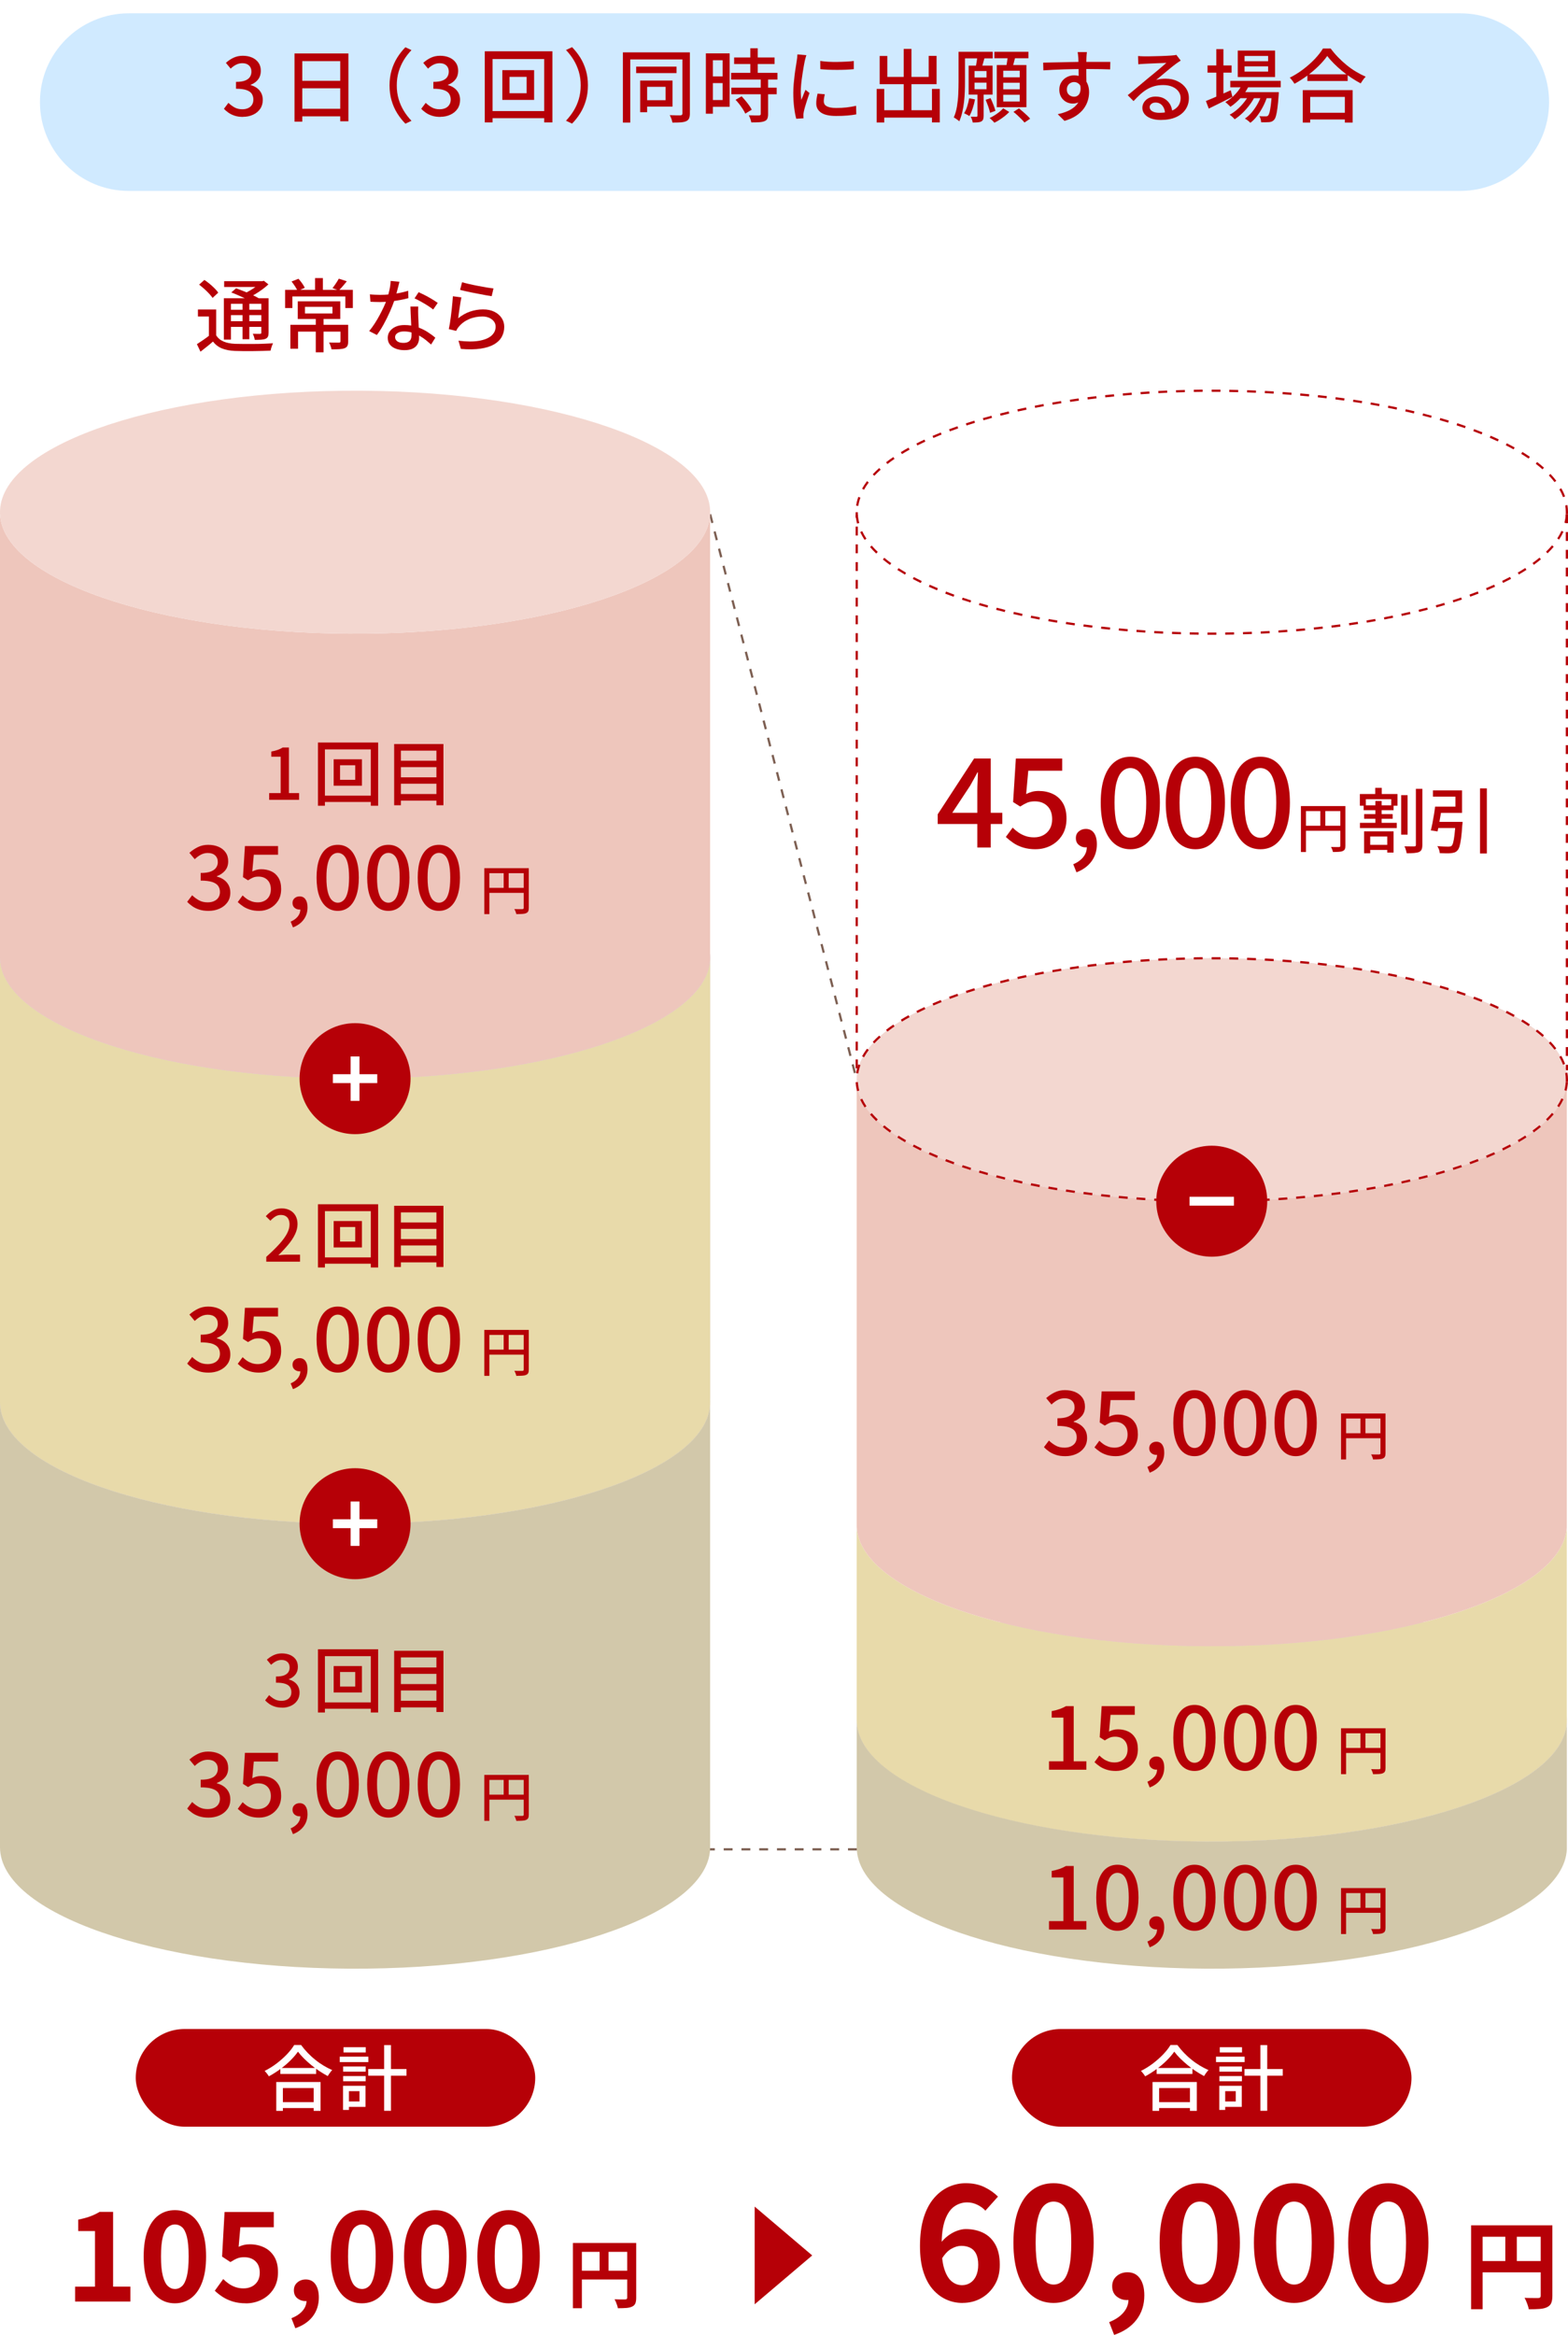
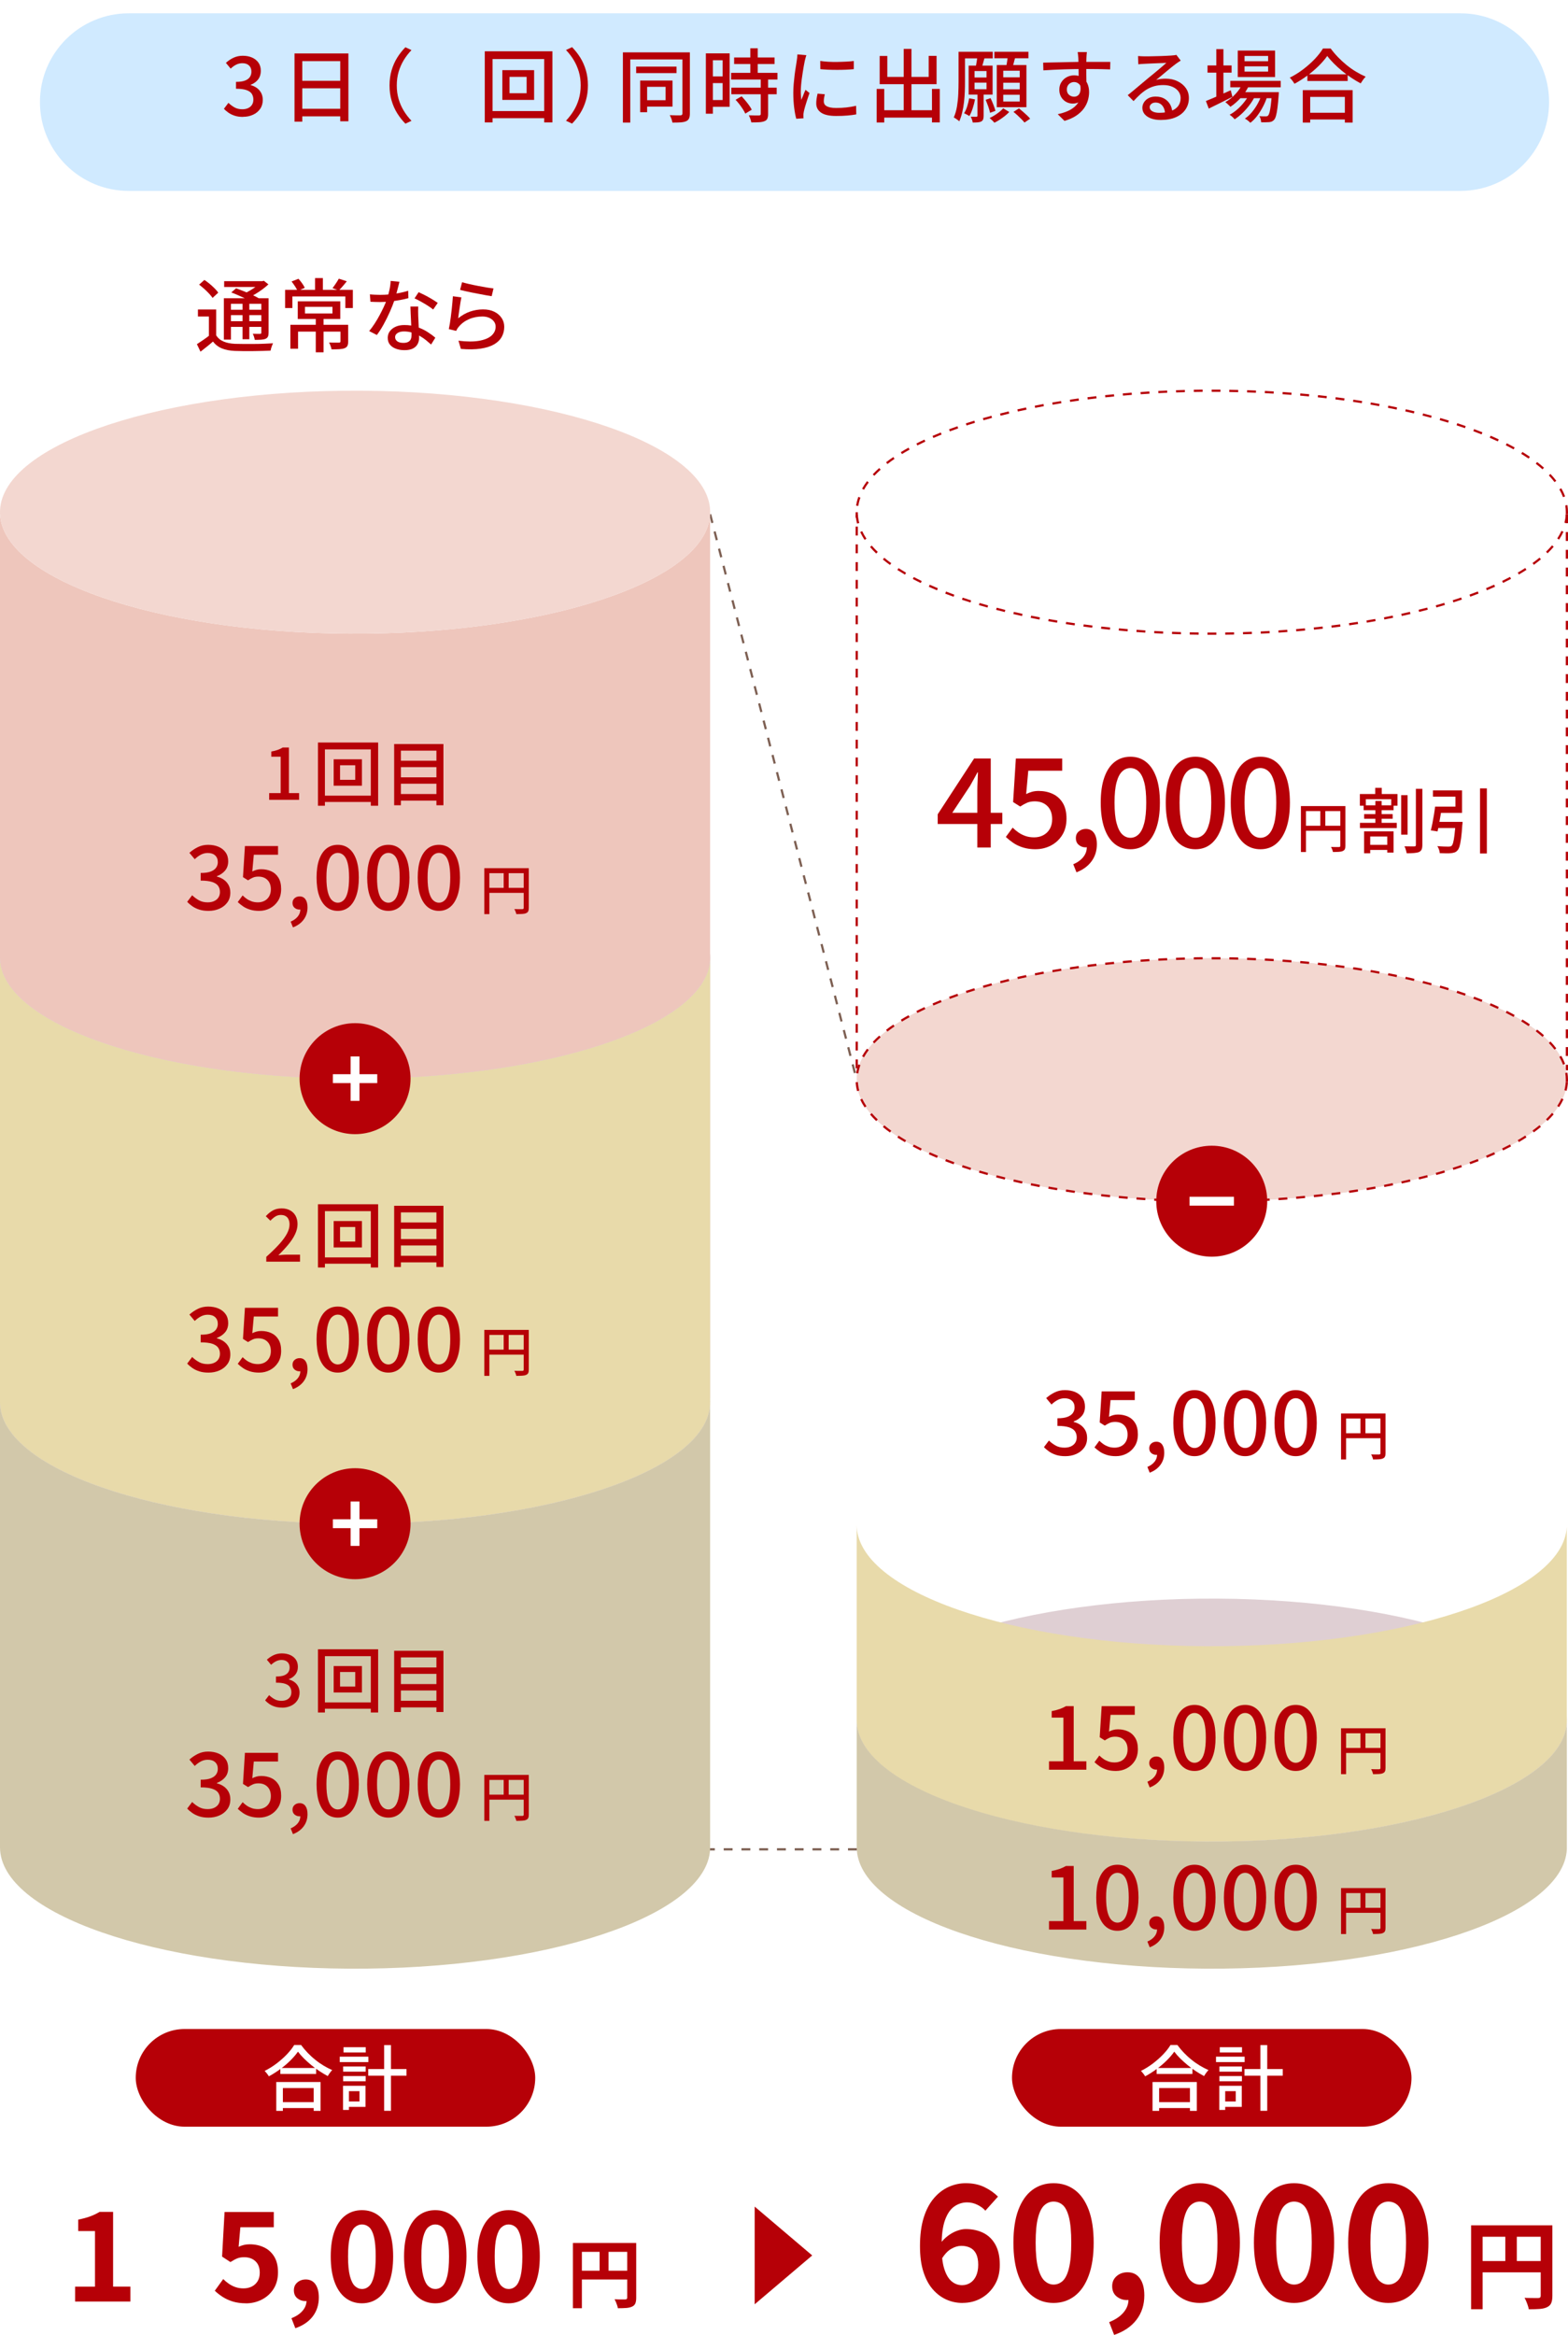
<svg xmlns="http://www.w3.org/2000/svg" id="_レイヤー_2" data-name="レイヤー 2" viewBox="0 0 353.25 525.9">
  <defs>
    <style>
      .cls-1 {
        fill: #e8daaa;
      }

      .cls-2 {
        fill: #eec6bc;
      }

      .cls-3 {
        fill: #d0eaff;
        filter: url(#drop-shadow-1);
      }

      .cls-4 {
        isolation: isolate;
      }

      .cls-5 {
        fill: #b60007;
      }

      .cls-6 {
        fill: #fff;
      }

      .cls-7 {
        fill: #7d5f52;
      }

      .cls-8 {
        fill: #d2c8aa;
      }

      .cls-9 {
        fill: #f3d7d0;
      }

      .cls-10 {
        fill: #dfcfd3;
      }
    </style>
    <filter id="drop-shadow-1" x="9" y="0" width="340" height="40" filterUnits="userSpaceOnUse">
      <feOffset dx="0" dy="3" />
      <feGaussianBlur result="blur" stdDeviation="8" />
      <feFlood flood-color="#686868" flood-opacity=".1" />
      <feComposite in2="blur" operator="in" />
      <feComposite in="SourceGraphic" />
    </filter>
  </defs>
  <g id="_レイヤー_2-2" data-name="レイヤー 2">
    <g>
      <path class="cls-3" d="M329,0H29C17.95,0,9,8.95,9,20h0c0,11.05,8.95,20,20,20h135.83s28.33,0,28.33,0h135.83c11.05,0,20-8.95,20-20h0C349,8.95,340.05,0,329,0Z" />
      <g>
        <path class="cls-5" d="M54.76,26.33c-.7,0-1.31-.08-1.84-.25s-1-.39-1.41-.67-.76-.58-1.06-.91l1.01-1.33c.4.38.85.72,1.35,1.01.5.29,1.1.43,1.78.43.5,0,.94-.09,1.31-.26.37-.17.66-.42.87-.75.21-.32.31-.72.31-1.19s-.12-.9-.35-1.27c-.23-.37-.64-.65-1.21-.85-.57-.2-1.35-.3-2.35-.3v-1.55c.88,0,1.56-.1,2.06-.3s.86-.47,1.08-.82c.22-.35.33-.74.33-1.19,0-.58-.18-1.04-.54-1.38-.36-.34-.86-.51-1.49-.51-.5,0-.98.11-1.41.33-.44.22-.85.52-1.23.89l-1.08-1.3c.53-.48,1.1-.87,1.73-1.16s1.31-.44,2.07-.44c.79,0,1.49.13,2.11.41.61.27,1.09.66,1.44,1.16.35.5.52,1.12.52,1.85s-.21,1.4-.62,1.93c-.41.53-.97.92-1.66,1.19v.07c.5.13.96.34,1.38.64s.74.67.98,1.12.36.98.36,1.57c0,.79-.2,1.47-.6,2.04-.4.57-.94,1.01-1.61,1.31-.67.31-1.41.46-2.21.46Z" />
        <path class="cls-5" d="M66.36,12.04h12.13v15.28h-1.84v-13.55h-8.55v13.63h-1.75v-15.35ZM67.51,24.5h9.94v1.71h-9.94v-1.71ZM67.53,18.2h9.9v1.69h-9.9v-1.69Z" />
        <path class="cls-5" d="M87.76,19.24c0-1.22.15-2.36.46-3.4.31-1.04.73-2,1.27-2.86.54-.86,1.15-1.64,1.84-2.34l1.37.65c-.66.68-1.24,1.43-1.73,2.24-.49.81-.88,1.69-1.16,2.63-.28.94-.42,1.97-.42,3.09s.14,2.13.42,3.08c.28.95.67,1.82,1.16,2.63s1.07,1.55,1.73,2.25l-1.37.65c-.68-.7-1.3-1.48-1.84-2.34-.54-.86-.96-1.82-1.27-2.87-.31-1.05-.46-2.18-.46-3.39Z" />
-         <path class="cls-5" d="M99.22,26.33c-.7,0-1.31-.08-1.85-.25-.53-.17-1.01-.39-1.41-.67-.41-.28-.76-.58-1.06-.91l1.01-1.33c.4.38.85.72,1.35,1.01.5.29,1.1.43,1.78.43.5,0,.94-.09,1.31-.26.37-.17.66-.42.87-.75.21-.32.32-.72.32-1.19s-.12-.9-.35-1.27c-.23-.37-.64-.65-1.21-.85-.57-.2-1.35-.3-2.35-.3v-1.55c.88,0,1.56-.1,2.06-.3s.86-.47,1.08-.82c.22-.35.33-.74.33-1.19,0-.58-.18-1.04-.54-1.38-.36-.34-.86-.51-1.49-.51-.5,0-.97.11-1.41.33-.44.22-.85.52-1.23.89l-1.08-1.3c.53-.48,1.1-.87,1.73-1.16.62-.29,1.31-.44,2.07-.44s1.49.13,2.11.41c.61.27,1.09.66,1.44,1.16.35.5.52,1.12.52,1.85s-.21,1.4-.62,1.93c-.41.53-.97.92-1.67,1.19v.07c.5.13.96.34,1.38.64s.74.67.98,1.12c.24.46.36.98.36,1.57,0,.79-.2,1.47-.6,2.04s-.94,1.01-1.61,1.31c-.67.31-1.41.46-2.21.46Z" />
        <path class="cls-5" d="M109.2,11.55h15.25v16.02h-1.85v-14.27h-11.63v14.27h-1.76V11.55ZM110.2,25.02h13.45v1.6h-13.45v-1.6ZM113.17,15.8h7.16v6.7h-7.16v-6.7ZM114.79,17.31v3.69h3.85v-3.69h-3.85Z" />
        <path class="cls-5" d="M132.45,19.24c0,1.21-.15,2.34-.46,3.39-.31,1.05-.73,2.01-1.27,2.87-.54.86-1.15,1.64-1.84,2.34l-1.37-.65c.66-.7,1.24-1.45,1.73-2.25.49-.8.88-1.68,1.16-2.63.28-.95.42-1.97.42-3.08s-.14-2.14-.42-3.09c-.28-.94-.67-1.82-1.16-2.63-.49-.81-1.07-1.56-1.73-2.24l1.37-.65c.68.7,1.3,1.48,1.84,2.34.54.86.96,1.82,1.27,2.86.31,1.04.46,2.18.46,3.4Z" />
        <path class="cls-5" d="M140.34,11.79h14.38v1.6h-12.73v14.22h-1.66v-15.82ZM143.32,15.01h9.09v1.46h-9.09v-1.46ZM144.22,18.14h1.57v7.13h-1.57v-7.13ZM145.07,18.14h6.44v5.87h-6.44v-1.44h4.88v-3.01h-4.88v-1.42ZM153.75,11.79h1.67v13.77c0,.47-.06.84-.19,1.12-.13.28-.34.48-.64.61-.3.14-.7.23-1.2.27s-1.13.05-1.9.05c-.03-.16-.07-.34-.13-.54s-.13-.41-.22-.61-.17-.38-.25-.52c.53.02,1.02.04,1.49.04h.93c.16-.01.27-.05.33-.12s.1-.17.1-.32v-13.75Z" />
        <path class="cls-5" d="M159.02,12.02h1.58v13.59h-1.58v-13.59ZM159.83,12.02h4.55v12.04h-4.55v-1.53h2.97v-8.96h-2.97v-1.55ZM159.92,17.21h3.63v1.51h-3.63v-1.51ZM164.71,16.41h10.44v1.51h-10.44v-1.51ZM164.76,19.74h10.22v1.49h-10.22v-1.49ZM165.39,12.94h9.11v1.48h-9.11v-1.48ZM165.7,22.48l1.37-.79c.29.3.58.63.88.99.3.36.58.72.83,1.07.25.35.44.68.58.96l-1.46.88c-.12-.29-.3-.62-.53-.98s-.5-.74-.78-1.11c-.29-.37-.58-.71-.88-1.03ZM171.38,17.76h1.66v7.94c0,.43-.06.77-.17,1.03s-.33.44-.64.56c-.31.13-.71.21-1.19.24s-1.07.04-1.78.04c-.04-.23-.11-.5-.22-.8-.11-.31-.22-.57-.34-.8.52.01.99.02,1.43.03.44,0,.73,0,.87,0,.14-.01.24-.04.3-.08.05-.04.08-.13.08-.26v-7.9ZM169.04,10.87h1.67v6.5h-1.67v-6.5Z" />
        <path class="cls-5" d="M181.66,12.44c-.04.11-.08.25-.13.42-.05.17-.1.35-.14.52-.04.17-.08.32-.1.42-.06.3-.13.66-.21,1.09s-.16.89-.23,1.39c-.08.5-.15,1-.22,1.51-.07.51-.12,1.01-.16,1.49-.04.48-.06.92-.06,1.31,0,.31,0,.63.03.95.02.32.04.65.08.98.11-.24.22-.5.32-.77.11-.27.22-.54.32-.8.11-.26.21-.5.31-.72l.9.72c-.16.44-.32.94-.5,1.48s-.34,1.05-.48,1.54c-.14.49-.24.88-.3,1.18-.02.12-.05.26-.07.42s-.03.3-.02.41c0,.08,0,.19,0,.31,0,.13.01.24.03.35l-1.64.11c-.18-.62-.34-1.45-.47-2.47-.13-1.02-.2-2.14-.2-3.35,0-.67.03-1.35.09-2.04.06-.69.13-1.36.21-2.01.08-.65.17-1.24.26-1.78s.16-.99.21-1.35c.04-.23.07-.47.1-.74.03-.26.05-.52.06-.76l2,.18ZM185.82,21.22c-.07.31-.13.59-.17.85s-.06.5-.06.76c0,.2.04.4.13.58s.24.34.45.47.5.24.86.32c.37.08.82.12,1.36.12.82,0,1.58-.04,2.29-.12s1.44-.2,2.19-.37l.04,1.93c-.56.11-1.22.2-1.97.26-.75.07-1.61.1-2.58.1-1.52,0-2.65-.25-3.38-.75s-1.09-1.19-1.09-2.06c0-.32.02-.66.07-1.02s.13-.75.23-1.2l1.62.14ZM184.8,13.73c.53.08,1.12.14,1.79.18.67.04,1.35.05,2.06.04s1.39-.04,2.03-.07,1.21-.08,1.67-.14v1.84c-.52.05-1.1.09-1.75.12s-1.32.04-2.01.04-1.37-.01-2.02-.04c-.66-.03-1.25-.07-1.76-.12l-.02-1.84Z" />
        <path class="cls-5" d="M197.5,20.03h1.71v7.56h-1.71v-7.56ZM198.19,12.6h1.71v4.72h9.32v-4.73h1.78v6.37h-12.82v-6.35ZM198.33,24.82h12.53v1.67h-12.53v-1.67ZM203.59,11.01h1.75v14.81h-1.75v-14.81ZM209.96,20.03h1.76v7.54h-1.76v-7.54Z" />
        <path class="cls-5" d="M215.94,11.66h1.46v6.8c0,.66-.01,1.38-.04,2.15-.03.77-.09,1.56-.18,2.37s-.22,1.58-.4,2.32c-.17.74-.4,1.42-.67,2.03-.08-.1-.21-.2-.36-.31s-.31-.22-.47-.33-.29-.19-.41-.23c.34-.76.58-1.6.73-2.52s.25-1.86.29-2.82c.04-.95.06-1.84.06-2.65v-6.8ZM216.4,11.66h7.25v1.49h-7.25v-1.49ZM218.35,22.14l1.31.25c-.13.68-.31,1.36-.53,2.03-.22.67-.47,1.25-.75,1.73-.13-.1-.32-.21-.56-.34-.24-.13-.45-.23-.63-.31.29-.43.53-.95.71-1.55.19-.6.33-1.21.44-1.82ZM218.22,14.78h5.4v6.53h-5.4v-6.53ZM220.2,21.02h1.4v5.08c0,.32-.04.58-.11.78-.07.2-.22.36-.43.48-.22.11-.48.17-.79.2-.31.02-.69.04-1.13.04-.02-.19-.08-.41-.17-.67s-.18-.47-.26-.65c.29.01.55.02.78.02h.5c.14-.01.22-.09.22-.23v-5.04ZM219.55,16v1.46h2.7v-1.46h-2.7ZM219.55,18.61v1.49h2.7v-1.49h-2.7ZM220.17,12.71l1.67.2c-.13.47-.26.93-.39,1.39-.13.46-.24.85-.35,1.17l-1.31-.23c.07-.37.15-.79.23-1.27.08-.47.13-.89.15-1.25ZM222.04,22.48l1.12-.38c.22.46.43.95.64,1.49.21.54.36,1,.46,1.37l-1.21.45c-.07-.37-.21-.84-.4-1.39-.2-.56-.4-1.07-.6-1.54ZM226,24.39l1.37.83c-.28.3-.6.6-.98.9-.38.3-.77.58-1.18.85-.41.26-.8.49-1.19.67-.12-.16-.29-.34-.5-.54s-.4-.38-.57-.52c.38-.18.77-.39,1.15-.63.38-.24.74-.5,1.08-.77.34-.28.61-.53.81-.77ZM224.02,11.66h7.67v1.46h-7.67v-1.46ZM224.56,14.65h6.68v9.49h-6.68v-9.49ZM226.02,15.93v1.49h3.71v-1.49h-3.71ZM226.02,18.63v1.49h3.71v-1.49h-3.71ZM226.02,21.35v1.51h3.71v-1.51h-3.71ZM227.06,12.42l1.73.2c-.13.52-.27,1.04-.41,1.57-.14.53-.28.98-.4,1.37l-1.35-.25c.06-.28.12-.58.17-.92.05-.33.11-.68.16-1.03.05-.35.09-.66.1-.94ZM228.32,25.2l1.24-.79c.29.23.59.48.91.76.32.28.62.55.91.82.29.27.52.52.7.75l-1.28.86c-.17-.22-.39-.47-.67-.75-.28-.28-.58-.57-.89-.86s-.62-.55-.92-.79Z" />
        <path class="cls-5" d="M235.02,14.11c.52-.01,1.09-.02,1.74-.04.64-.01,1.32-.03,2.04-.04.72-.02,1.44-.04,2.15-.05.71-.02,1.4-.03,2.04-.04s1.22,0,1.73,0h5.42l-.04,1.69c-.52-.02-1.21-.04-2.1-.06-.88-.02-1.99-.03-3.32-.03-.79,0-1.61,0-2.45.02-.84.01-1.68.03-2.53.06-.85.03-1.66.06-2.45.1-.79.04-1.51.08-2.19.13l-.05-1.73ZM244.59,19.37c0,.89-.12,1.62-.35,2.21s-.57,1.02-1,1.31c-.43.29-.95.44-1.57.44-.37,0-.74-.07-1.09-.2-.35-.13-.68-.33-.97-.6-.29-.27-.53-.6-.7-.99-.17-.39-.26-.84-.26-1.34,0-.64.15-1.2.46-1.68.31-.49.71-.87,1.22-1.14.51-.28,1.07-.41,1.67-.41.74,0,1.36.17,1.86.5s.87.79,1.12,1.36.38,1.21.38,1.93c0,.59-.09,1.2-.27,1.83s-.48,1.24-.9,1.83-.99,1.12-1.7,1.61c-.71.49-1.61.88-2.67,1.2l-1.53-1.51c.8-.17,1.53-.39,2.18-.67.65-.28,1.21-.63,1.67-1.04s.83-.91,1.09-1.48c.26-.57.39-1.23.39-1.99s-.16-1.24-.48-1.57c-.32-.32-.71-.49-1.16-.49-.28,0-.54.07-.79.2-.25.13-.46.32-.61.58-.16.25-.23.56-.23.92,0,.5.16.9.49,1.18.33.28.71.42,1.14.42.35,0,.65-.1.89-.3.25-.2.42-.51.51-.94.1-.43.07-.97-.07-1.63l1.28.47ZM244.86,11.72c-.01.07-.03.2-.04.38-.02.18-.03.36-.04.54-.01.18-.02.31-.02.4-.01.23-.02.54-.03.95s0,.84,0,1.32,0,.96,0,1.45c0,.49.01.94.02,1.37s0,.78,0,1.07l-1.75-.72v-.82c0-.35,0-.76,0-1.21s-.01-.9-.02-1.34c0-.44-.01-.85-.02-1.22,0-.37-.02-.65-.03-.85-.02-.29-.05-.56-.08-.81s-.05-.42-.06-.5h2.07Z" />
        <path class="cls-5" d="M256.4,12.62c.23.02.47.04.73.05.26.01.49.02.71.02.18,0,.47,0,.87,0,.4,0,.86-.02,1.37-.03s1.02-.03,1.52-.04c.5-.02.96-.04,1.36-.06.4-.02.7-.04.89-.05.32-.02.57-.05.75-.07.17-.02.31-.05.41-.09l.99,1.3c-.18.12-.37.24-.56.36-.19.12-.38.26-.58.41-.23.17-.53.4-.89.69-.37.29-.76.62-1.18.97s-.83.7-1.24,1.04-.77.64-1.1.9c.36-.12.72-.2,1.08-.24.36-.04.72-.06,1.08-.06,1,0,1.89.19,2.68.58.79.38,1.42.9,1.87,1.55.46.65.68,1.4.68,2.25,0,.95-.25,1.79-.75,2.54s-1.22,1.33-2.16,1.75-2.08.63-3.43.63c-.83,0-1.55-.11-2.18-.34-.62-.23-1.11-.55-1.45-.96-.34-.41-.51-.89-.51-1.43,0-.44.12-.86.37-1.25.25-.39.59-.7,1.04-.94.45-.23.97-.35,1.56-.35.82,0,1.5.17,2.04.5.54.33.96.77,1.26,1.3.29.54.45,1.13.48,1.76l-1.64.23c-.04-.72-.24-1.31-.62-1.76s-.89-.68-1.52-.68c-.38,0-.7.1-.95.31s-.37.44-.37.72c0,.4.2.71.6.94.4.23.92.34,1.56.34,1.02,0,1.89-.13,2.61-.39.72-.26,1.27-.64,1.64-1.13.37-.5.56-1.1.56-1.81,0-.56-.17-1.07-.5-1.51s-.8-.79-1.39-1.04-1.26-.37-2.02-.37-1.38.08-1.97.24c-.59.16-1.15.4-1.67.7-.52.31-1.02.68-1.52,1.13s-1.01.96-1.54,1.54l-1.31-1.33c.36-.29.76-.61,1.19-.97.43-.36.87-.72,1.3-1.09.44-.37.85-.71,1.24-1.04.39-.33.72-.6.98-.82.25-.2.56-.45.92-.75.36-.29.73-.6,1.12-.93.38-.32.75-.63,1.1-.93.35-.29.63-.54.86-.75-.19.01-.46.02-.79.04-.34.01-.71.03-1.11.04-.4.02-.81.04-1.21.05-.41.02-.78.04-1.12.05s-.59.03-.77.04c-.22.01-.44.03-.67.04-.23.02-.45.04-.66.06l-.05-1.85Z" />
        <path class="cls-5" d="M271.68,22.75c.46-.18.99-.4,1.6-.66.61-.26,1.26-.54,1.94-.85.68-.31,1.37-.61,2.05-.91l.38,1.48c-.91.46-1.84.92-2.77,1.39s-1.79.89-2.56,1.26l-.65-1.71ZM272.04,14.74h5.42v1.62h-5.42v-1.62ZM274.02,11.07h1.6v11.12h-1.6v-11.12ZM279.96,18.75l1.48.38c-.46,1.02-1.06,1.96-1.83,2.81-.76.85-1.57,1.56-2.42,2.12-.07-.1-.18-.21-.32-.34-.14-.13-.29-.26-.43-.4-.14-.13-.28-.23-.4-.31.84-.48,1.61-1.09,2.3-1.84.7-.74,1.24-1.55,1.62-2.43ZM281.56,21.06l1.13.67c-.31.65-.71,1.3-1.2,1.94-.49.65-1.02,1.25-1.6,1.81-.58.56-1.16,1.02-1.74,1.39-.13-.17-.3-.35-.51-.54-.21-.19-.42-.35-.62-.49.6-.31,1.19-.73,1.77-1.24s1.11-1.08,1.59-1.7.87-1.23,1.17-1.84ZM277.17,18.21h11.36v1.46h-11.36v-1.46ZM278.85,11.39h8.41v5.96h-8.41v-5.96ZM279.17,20.75h7.65v1.37h-7.65v-1.37ZM280.38,12.6v1.19h5.31v-1.19h-5.31ZM280.38,14.94v1.19h5.31v-1.19h-5.31ZM284.34,21.04l1.17.63c-.23.74-.54,1.5-.93,2.26-.39.76-.83,1.47-1.32,2.12-.49.65-1.01,1.19-1.57,1.61-.14-.16-.33-.32-.56-.5s-.45-.33-.67-.45c.56-.37,1.1-.86,1.61-1.48s.96-1.28,1.35-2.02c.39-.73.69-1.46.91-2.18ZM286.53,20.75h1.58c-.01.32-.02.54-.04.65-.08,1.2-.18,2.18-.28,2.94-.1.76-.21,1.35-.33,1.76s-.26.71-.43.89c-.17.18-.34.31-.51.38-.17.07-.38.12-.6.14-.21.01-.46.02-.78.03-.32,0-.66,0-1.02,0-.01-.22-.05-.46-.12-.72-.07-.26-.16-.48-.28-.65.31.02.6.04.85.04.26,0,.45,0,.59,0,.12,0,.22-.01.31-.04.08-.02.16-.08.22-.16.12-.12.23-.36.32-.71s.19-.88.28-1.58c.09-.7.17-1.61.24-2.74v-.25Z" />
        <path class="cls-5" d="M299.01,12.6c-.49.71-1.12,1.44-1.89,2.21-.77.76-1.62,1.49-2.56,2.19-.94.7-1.91,1.32-2.93,1.87-.07-.13-.17-.28-.29-.45-.12-.17-.25-.33-.38-.5-.13-.16-.26-.3-.4-.42,1.04-.52,2.05-1.14,3.02-1.88.97-.74,1.84-1.51,2.62-2.33.77-.82,1.39-1.6,1.84-2.36h1.75c.49.67,1.04,1.32,1.65,1.95s1.25,1.22,1.94,1.78c.69.56,1.4,1.06,2.12,1.49.73.44,1.45.81,2.17,1.12-.22.22-.42.46-.61.73-.19.27-.37.53-.52.78-.7-.37-1.4-.79-2.12-1.27-.72-.47-1.41-.99-2.08-1.54s-1.29-1.12-1.86-1.69c-.58-.58-1.07-1.14-1.48-1.69ZM293.5,20.3h11.23v7.31h-1.75v-5.78h-7.81v5.78h-1.67v-7.31ZM294.27,25.4h9.49v1.51h-9.49v-1.51ZM294.54,16.74h9.07v1.51h-9.07v-1.51Z" />
      </g>
    </g>
    <g>
      <path class="cls-5" d="M48.7,75.52c.4.64.95,1.1,1.66,1.4.71.3,1.56.47,2.56.52.52.01,1.14.02,1.88.03.74,0,1.51,0,2.32,0,.81,0,1.6-.02,2.36-.05s1.44-.06,2.03-.1c-.06.12-.13.28-.21.48-.08.2-.15.4-.21.61s-.11.4-.14.57c-.52.02-1.12.05-1.83.06-.7.02-1.43.03-2.19.04s-1.48,0-2.18,0c-.7-.01-1.31-.02-1.84-.04-1.13-.05-2.09-.23-2.9-.56-.8-.32-1.48-.84-2.03-1.55-.43.38-.88.76-1.35,1.13-.47.37-.95.76-1.46,1.15l-.81-1.69c.43-.28.9-.59,1.41-.94s.99-.7,1.45-1.06h1.48ZM48.7,69.7v6.5h-1.64v-4.91h-2.47v-1.58h4.1ZM44.86,64.11l1.19-1.06c.38.25.78.55,1.18.88.4.34.78.68,1.12,1.02s.61.66.82.96l-1.28,1.19c-.19-.29-.45-.61-.78-.96s-.69-.71-1.08-1.06c-.39-.35-.78-.67-1.16-.96ZM50.43,67.17h9.25v1.26h-7.65v8.06h-1.6v-9.32ZM50.5,63.33h8.8v1.31h-8.8v-1.31ZM51.31,69.76h8.15v1.22h-8.15v-1.22ZM51.31,72.35h8.15v1.28h-8.15v-1.28ZM52.1,65.87l1.1-.94c.55.2,1.15.44,1.79.69.64.26,1.26.52,1.84.8.59.28,1.09.53,1.49.77l-1.17,1.04c-.36-.23-.83-.48-1.4-.76s-1.19-.57-1.83-.85c-.64-.29-1.25-.54-1.83-.76ZM54.64,67.72h1.53v8.69h-1.53v-8.69ZM58.72,63.33h.38l.34-.09,1.03.81c-.41.38-.87.77-1.39,1.15-.52.38-1.06.74-1.62,1.07-.56.33-1.12.62-1.67.87-.11-.16-.25-.33-.42-.52s-.33-.34-.46-.45c.48-.22.96-.47,1.45-.76s.94-.59,1.36-.9c.42-.31.76-.61,1.01-.88v-.31ZM58.87,67.17h1.64v7.76c0,.37-.05.66-.14.87-.1.21-.27.38-.52.5-.25.11-.58.18-.98.21s-.89.04-1.47.04c-.04-.22-.1-.45-.18-.71-.08-.26-.17-.48-.27-.66.36.01.7.02,1.02.02h.62c.12-.01.2-.04.23-.08.04-.04.05-.12.05-.23v-7.72Z" />
      <path class="cls-5" d="M64.23,65.29h15.26v4.09h-1.69v-2.61h-11.93v2.61h-1.64v-4.09ZM65.42,73.16h12.08v1.53h-10.35v3.85h-1.73v-5.38ZM65.69,63.4l1.55-.61c.28.3.55.64.82,1.02.27.38.47.72.6,1.02l-1.62.72c-.12-.3-.31-.65-.57-1.05-.26-.4-.52-.76-.78-1.09ZM67.08,67.87h9.58v3.98h-9.58v-3.98ZM68.71,69.11v1.49h6.19v-1.49h-6.19ZM70.98,62.63h1.76v3.29h-1.76v-3.29ZM71.14,71.47h1.75v7.88h-1.75v-7.88ZM76.69,73.16h1.75v3.74c0,.41-.05.73-.16.97-.11.24-.32.43-.65.56-.32.12-.72.19-1.2.22-.47.02-1.05.04-1.74.04-.04-.23-.11-.49-.22-.78-.11-.29-.22-.55-.33-.77.32.01.64.02.94.03.3,0,.56,0,.78,0,.22,0,.38,0,.48,0,.13,0,.22-.02.28-.06.05-.04.08-.11.08-.21v-3.73ZM76.33,62.77l1.8.58c-.31.4-.63.78-.94,1.14-.32.37-.6.68-.86.93l-1.42-.52c.16-.2.32-.43.5-.68.18-.25.35-.5.51-.76.16-.26.3-.49.41-.69Z" />
      <path class="cls-5" d="M89.99,63.46c-.07.3-.17.68-.28,1.13-.11.46-.24.94-.38,1.44s-.28.99-.42,1.46c-.29.86-.65,1.78-1.08,2.75-.43.97-.9,1.91-1.4,2.82-.5.91-1.01,1.71-1.53,2.39l-1.73-.88c.41-.49.81-1.04,1.21-1.65s.77-1.24,1.12-1.89c.35-.65.67-1.29.96-1.91.29-.62.52-1.18.7-1.7.2-.6.39-1.28.56-2.03.17-.76.26-1.46.29-2.12l1.98.2ZM83.35,66.3c.36.04.74.06,1.14.08.4.02.78.03,1.14.03.7,0,1.41-.03,2.13-.1.72-.07,1.45-.17,2.16-.31.71-.14,1.4-.31,2.04-.51l.05,1.66c-.55.16-1.18.3-1.89.43-.71.13-1.45.24-2.21.32s-1.53.13-2.29.13c-.34,0-.69,0-1.06-.02-.37-.01-.74-.02-1.1-.04l-.13-1.67ZM94.22,69.04c-.01.37-.02.73-.02,1.06s0,.68.02,1.04c.01.28.03.63.05,1.07.02.44.04.9.06,1.4.02.49.04.96.06,1.4.02.44.03.8.03,1.08,0,.5-.11.97-.33,1.39s-.57.76-1.05,1.01c-.48.25-1.12.38-1.91.38-.7,0-1.33-.1-1.9-.31-.57-.2-1.03-.51-1.37-.92-.34-.41-.51-.92-.51-1.55,0-.56.16-1.06.48-1.49.32-.43.76-.77,1.32-1.02.56-.25,1.22-.37,1.96-.37,1.03,0,1.98.15,2.84.44.86.29,1.64.66,2.33,1.1.69.44,1.29.88,1.79,1.32l-.95,1.53c-.35-.31-.73-.64-1.15-.98-.42-.34-.88-.66-1.4-.95-.51-.29-1.06-.54-1.66-.73-.59-.19-1.23-.29-1.9-.29-.6,0-1.08.12-1.45.36-.37.24-.55.55-.55.92s.16.7.48.94c.32.24.78.36,1.4.36.46,0,.82-.08,1.09-.23.27-.15.46-.36.57-.62.11-.26.16-.56.16-.88s0-.73-.03-1.26c-.02-.53-.04-1.1-.07-1.71-.03-.61-.06-1.23-.09-1.84-.03-.62-.05-1.17-.06-1.65h1.76ZM97.6,69.72c-.34-.28-.76-.57-1.26-.89s-1.02-.62-1.55-.92-1-.53-1.4-.71l.92-1.39c.32.14.69.32,1.1.52s.82.42,1.22.65c.41.23.79.45,1.13.67.35.22.64.41.86.57l-1.03,1.49Z" />
      <path class="cls-5" d="M103.94,66.99c-.06.28-.12.62-.19,1.04-.07.42-.13.86-.2,1.31-.07.46-.13.89-.19,1.31s-.11.76-.14,1.04c.84-.68,1.73-1.19,2.67-1.51.94-.32,1.92-.49,2.94-.49s1.83.18,2.54.53c.71.35,1.26.83,1.65,1.42.39.59.58,1.25.58,1.97,0,.8-.18,1.55-.54,2.22s-.93,1.25-1.71,1.71-1.79.79-3.03.98c-1.24.19-2.74.22-4.49.07l-.54-1.85c1.85.23,3.39.23,4.63.02,1.24-.22,2.17-.6,2.8-1.16.62-.56.94-1.23.94-2.02,0-.44-.13-.84-.39-1.18-.26-.34-.61-.61-1.05-.81-.44-.2-.95-.3-1.53-.3-1.1,0-2.12.2-3.03.6-.92.4-1.68.96-2.28,1.68-.16.18-.28.35-.37.5-.09.15-.17.3-.24.46l-1.66-.4c.07-.34.15-.74.23-1.21s.15-.98.22-1.53c.07-.55.14-1.1.2-1.66.06-.56.12-1.1.16-1.62.05-.52.08-.98.11-1.38l1.91.25ZM104.1,63.57c.41.12.93.25,1.57.4.64.14,1.3.29,2,.42.7.14,1.36.26,1.98.36.62.1,1.13.17,1.53.21l-.41,1.75c-.36-.05-.79-.12-1.28-.21-.49-.09-1.02-.19-1.58-.3s-1.12-.22-1.67-.32c-.55-.11-1.04-.22-1.49-.32-.44-.11-.81-.2-1.1-.27l.45-1.71Z" />
    </g>
    <g>
      <rect class="cls-5" x="30.58" y="457" width="90" height="22" rx="11" ry="11" />
      <g>
        <path class="cls-5" d="M16.92,518.39v-3.36h4.48v-12.52h-3.78v-2.58c1.04-.21,1.95-.45,2.7-.73.76-.28,1.46-.62,2.11-1.01h3.05v16.83h3.89v3.36h-12.46Z" />
-         <path class="cls-5" d="M39.4,518.78c-1.42,0-2.66-.41-3.71-1.22s-1.87-2-2.45-3.57-.87-3.49-.87-5.77.29-4.21.87-5.75,1.4-2.7,2.45-3.49c1.05-.78,2.29-1.18,3.71-1.18s2.66.39,3.71,1.18c1.05.78,1.87,1.95,2.45,3.49s.87,3.46.87,5.75-.29,4.2-.87,5.77-1.4,2.76-2.45,3.57c-1.06.81-2.29,1.22-3.71,1.22ZM39.4,515.56c.62,0,1.16-.22,1.62-.66s.83-1.19,1.09-2.27c.26-1.07.39-2.54.39-4.41s-.13-3.35-.39-4.4c-.26-1.04-.63-1.77-1.09-2.18-.47-.41-1.01-.62-1.62-.62-.58,0-1.11.21-1.58.62-.48.41-.85,1.14-1.13,2.18-.28,1.05-.42,2.51-.42,4.4s.14,3.34.42,4.41c.28,1.07.66,1.83,1.13,2.27.48.44,1,.66,1.58.66Z" />
        <path class="cls-5" d="M55.42,518.78c-1.1,0-2.08-.13-2.94-.39-.86-.26-1.62-.61-2.3-1.04-.67-.43-1.27-.9-1.79-1.4l1.9-2.63c.39.39.82.75,1.27,1.06s.96.57,1.51.76c.55.19,1.14.28,1.78.28.71,0,1.34-.14,1.89-.42.55-.28.98-.68,1.3-1.2.32-.52.48-1.16.48-1.9,0-1.12-.32-1.98-.97-2.59-.64-.61-1.49-.91-2.53-.91-.6,0-1.11.08-1.54.25s-.95.45-1.57.84l-1.88-1.23.56-10.05h11.09v3.44h-7.53l-.39,4.4c.41-.19.81-.33,1.2-.42.39-.09.82-.14,1.29-.14,1.16,0,2.22.22,3.19.67.97.45,1.74,1.14,2.32,2.07.58.93.87,2.12.87,3.56s-.34,2.73-1.02,3.78c-.68,1.05-1.57,1.84-2.66,2.39s-2.27.83-3.54.83Z" />
        <path class="cls-5" d="M66.53,524.38l-.87-2.24c1.08-.43,1.92-.99,2.51-1.68.59-.69.88-1.45.88-2.27l-.14-2.94,1.46,2.44c-.22.21-.47.35-.74.45-.27.09-.56.14-.85.14-.67,0-1.27-.21-1.79-.63-.52-.42-.78-1.02-.78-1.81,0-.73.26-1.32.78-1.76.52-.45,1.16-.67,1.9-.67.93,0,1.66.36,2.17,1.08s.77,1.71.77,2.98c0,1.64-.46,3.06-1.37,4.26-.92,1.19-2.22,2.08-3.92,2.66Z" />
        <path class="cls-5" d="M81.54,518.78c-1.42,0-2.66-.41-3.71-1.22s-1.87-2-2.45-3.57c-.58-1.57-.87-3.49-.87-5.77s.29-4.21.87-5.75c.58-1.54,1.39-2.7,2.45-3.49,1.05-.78,2.29-1.18,3.71-1.18s2.65.39,3.71,1.18c1.05.78,1.87,1.95,2.45,3.49.58,1.54.87,3.46.87,5.75s-.29,4.2-.87,5.77c-.58,1.57-1.4,2.76-2.45,3.57-1.06.81-2.29,1.22-3.71,1.22ZM81.54,515.56c.62,0,1.16-.22,1.62-.66s.83-1.19,1.09-2.27c.26-1.07.39-2.54.39-4.41s-.13-3.35-.39-4.4c-.26-1.04-.63-1.77-1.09-2.18-.47-.41-1.01-.62-1.62-.62-.58,0-1.11.21-1.58.62-.48.41-.85,1.14-1.13,2.18-.28,1.05-.42,2.51-.42,4.4s.14,3.34.42,4.41c.28,1.07.66,1.83,1.13,2.27.48.44,1,.66,1.58.66Z" />
        <path class="cls-5" d="M98.06,518.78c-1.42,0-2.66-.41-3.71-1.22s-1.87-2-2.45-3.57-.87-3.49-.87-5.77.29-4.21.87-5.75,1.4-2.7,2.45-3.49c1.05-.78,2.29-1.18,3.71-1.18s2.66.39,3.71,1.18c1.05.78,1.87,1.95,2.45,3.49s.87,3.46.87,5.75-.29,4.2-.87,5.77-1.4,2.76-2.45,3.57c-1.06.81-2.29,1.22-3.71,1.22ZM98.06,515.56c.62,0,1.16-.22,1.62-.66s.83-1.19,1.09-2.27c.26-1.07.39-2.54.39-4.41s-.13-3.35-.39-4.4c-.26-1.04-.63-1.77-1.09-2.18-.47-.41-1.01-.62-1.62-.62-.58,0-1.11.21-1.58.62-.48.41-.85,1.14-1.13,2.18-.28,1.05-.42,2.51-.42,4.4s.14,3.34.42,4.41c.28,1.07.66,1.83,1.13,2.27.48.44,1,.66,1.58.66Z" />
        <path class="cls-5" d="M114.58,518.78c-1.42,0-2.65-.41-3.71-1.22s-1.87-2-2.45-3.57c-.58-1.57-.87-3.49-.87-5.77s.29-4.21.87-5.75c.58-1.54,1.4-2.7,2.45-3.49,1.05-.78,2.29-1.18,3.71-1.18s2.66.39,3.71,1.18c1.05.78,1.87,1.95,2.45,3.49.58,1.54.87,3.46.87,5.75s-.29,4.2-.87,5.77c-.58,1.57-1.39,2.76-2.45,3.57s-2.29,1.22-3.71,1.22ZM114.58,515.56c.62,0,1.16-.22,1.62-.66s.83-1.19,1.09-2.27c.26-1.07.39-2.54.39-4.41s-.13-3.35-.39-4.4c-.26-1.04-.62-1.77-1.09-2.18-.47-.41-1.01-.62-1.62-.62-.58,0-1.11.21-1.58.62-.48.41-.85,1.14-1.13,2.18-.28,1.05-.42,2.51-.42,4.4s.14,3.34.42,4.41c.28,1.07.66,1.83,1.13,2.27s1,.66,1.58.66Z" />
        <path class="cls-5" d="M129.08,505.19h13.17v2h-11.16v12.7h-2.02v-14.7ZM130.18,511.44h12.11v1.98h-12.11v-1.98ZM135.08,506.28h2.02v6.15h-2.02v-6.15ZM141.3,505.19h2.03v12.35c0,.54-.07.96-.2,1.27-.13.31-.38.55-.72.71s-.78.27-1.3.31c-.52.04-1.16.06-1.91.06-.03-.19-.09-.41-.17-.66-.08-.25-.17-.49-.27-.73-.1-.24-.2-.45-.3-.63.32.02.65.04.98.04.33,0,.62,0,.88,0h.54c.16-.01.27-.05.34-.11.07-.06.1-.17.1-.31v-12.31Z" />
      </g>
      <g>
        <path class="cls-6" d="M67.13,462.1c-.44.63-1,1.28-1.68,1.96s-1.44,1.33-2.27,1.94-1.7,1.17-2.61,1.66c-.06-.12-.15-.25-.26-.4-.11-.15-.22-.3-.34-.44s-.23-.27-.35-.38c.93-.46,1.82-1.02,2.69-1.67.86-.66,1.64-1.35,2.33-2.07.69-.73,1.23-1.42,1.64-2.1h1.55c.44.6.93,1.18,1.46,1.74.54.56,1.11,1.09,1.73,1.58.61.5,1.24.94,1.89,1.33.65.39,1.29.72,1.93,1-.19.19-.37.41-.54.65-.17.24-.33.47-.46.7-.62-.33-1.25-.71-1.89-1.13s-1.26-.88-1.85-1.37c-.59-.49-1.14-.99-1.66-1.5-.51-.51-.95-1.01-1.31-1.5ZM62.24,468.94h9.98v6.5h-1.55v-5.14h-6.94v5.14h-1.49v-6.5ZM62.92,473.47h8.43v1.34h-8.43v-1.34ZM63.16,465.78h8.06v1.34h-8.06v-1.34Z" />
        <path class="cls-6" d="M76.54,463.23h6.45v1.22h-6.45v-1.22ZM77.28,469.79h1.33v5.44h-1.33v-5.44ZM77.31,465.44h5.07v1.17h-5.07v-1.17ZM77.31,467.6h5.07v1.17h-5.07v-1.17ZM77.39,461.1h5.01v1.18h-5.01v-1.18ZM78,469.79h4.34v4.75h-4.34v-1.22h2.99v-2.32h-2.99v-1.22ZM82.96,466.02h8.62v1.49h-8.62v-1.49ZM86.54,460.62h1.54v14.8h-1.54v-14.8Z" />
      </g>
    </g>
    <g>
      <rect class="cls-5" x="227.99" y="457" width="90" height="22" rx="11" ry="11" />
      <g>
        <path class="cls-5" d="M216.83,518.7c-1.27,0-2.48-.25-3.62-.76s-2.16-1.27-3.06-2.3c-.9-1.03-1.61-2.35-2.12-3.96-.52-1.61-.77-3.53-.77-5.76,0-2.5.28-4.63.83-6.41.55-1.78,1.32-3.24,2.3-4.39.98-1.15,2.09-2,3.33-2.56,1.24-.55,2.51-.83,3.83-.83,1.63,0,3.05.3,4.27.9,1.21.6,2.21,1.31,3.01,2.12l-2.84,3.17c-.46-.53-1.06-.97-1.8-1.33s-1.51-.54-2.3-.54c-1.06,0-2.02.31-2.9.92-.88.61-1.57,1.63-2.09,3.06-.52,1.43-.77,3.39-.77,5.89,0,2.14.2,3.85.61,5.13.41,1.28.96,2.21,1.66,2.79s1.48.86,2.34.86c.67,0,1.28-.17,1.84-.52.55-.35.99-.86,1.31-1.55s.49-1.53.49-2.54-.16-1.82-.47-2.45-.76-1.08-1.33-1.37c-.58-.29-1.25-.43-2.02-.43-.72,0-1.47.22-2.25.67-.78.44-1.52,1.23-2.21,2.36l-.22-3.6c.5-.67,1.08-1.25,1.73-1.73.65-.48,1.32-.85,2.02-1.1.7-.25,1.34-.38,1.94-.38,1.49,0,2.81.29,3.96.86s2.06,1.46,2.72,2.65.99,2.69.99,4.52-.38,3.27-1.15,4.55c-.77,1.28-1.78,2.28-3.04,2.99-1.26.71-2.66,1.06-4.19,1.06Z" />
        <path class="cls-5" d="M237.35,518.7c-1.82,0-3.41-.52-4.77-1.57-1.36-1.04-2.41-2.57-3.15-4.59-.74-2.02-1.12-4.49-1.12-7.42s.37-5.42,1.12-7.4,1.79-3.47,3.15-4.48c1.36-1.01,2.95-1.51,4.77-1.51s3.41.5,4.77,1.51c1.36,1.01,2.41,2.5,3.15,4.48s1.12,4.45,1.12,7.4-.37,5.4-1.12,7.42c-.74,2.02-1.79,3.55-3.15,4.59-1.36,1.04-2.95,1.57-4.77,1.57ZM237.35,514.56c.79,0,1.49-.28,2.09-.85.6-.56,1.07-1.54,1.4-2.92.34-1.38.5-3.27.5-5.67s-.17-4.31-.5-5.65c-.34-1.34-.8-2.28-1.4-2.81s-1.3-.79-2.09-.79c-.74,0-1.42.26-2.03.79-.61.53-1.1,1.46-1.46,2.81-.36,1.34-.54,3.23-.54,5.65s.18,4.29.54,5.67c.36,1.38.85,2.35,1.46,2.92.61.56,1.29.85,2.03.85Z" />
        <path class="cls-5" d="M251,525.9l-1.12-2.88c1.39-.55,2.47-1.27,3.22-2.16.76-.89,1.13-1.86,1.13-2.92l-.18-3.78,1.87,3.13c-.29.26-.61.46-.95.58-.35.12-.71.18-1.1.18-.86,0-1.63-.27-2.3-.81s-1.01-1.31-1.01-2.32c0-.94.34-1.69,1.01-2.27s1.49-.86,2.45-.86c1.2,0,2.13.46,2.79,1.39.66.92.99,2.2.99,3.83,0,2.11-.59,3.94-1.76,5.47-1.18,1.54-2.86,2.68-5.04,3.42Z" />
        <path class="cls-5" d="M270.29,518.7c-1.82,0-3.41-.52-4.77-1.57-1.36-1.04-2.41-2.57-3.15-4.59-.74-2.02-1.12-4.49-1.12-7.42s.37-5.42,1.12-7.4,1.79-3.47,3.15-4.48c1.36-1.01,2.95-1.51,4.77-1.51s3.41.5,4.77,1.51c1.36,1.01,2.41,2.5,3.15,4.48s1.12,4.45,1.12,7.4-.37,5.4-1.12,7.42c-.74,2.02-1.79,3.55-3.15,4.59-1.36,1.04-2.95,1.57-4.77,1.57ZM270.29,514.56c.79,0,1.49-.28,2.09-.85.6-.56,1.07-1.54,1.4-2.92.34-1.38.5-3.27.5-5.67s-.17-4.31-.5-5.65c-.34-1.34-.8-2.28-1.4-2.81s-1.3-.79-2.09-.79c-.74,0-1.42.26-2.03.79-.61.53-1.1,1.46-1.46,2.81-.36,1.34-.54,3.23-.54,5.65s.18,4.29.54,5.67c.36,1.38.85,2.35,1.46,2.92.61.56,1.29.85,2.03.85Z" />
        <path class="cls-5" d="M291.53,518.7c-1.82,0-3.42-.52-4.77-1.57-1.36-1.04-2.41-2.57-3.15-4.59-.74-2.02-1.12-4.49-1.12-7.42s.37-5.42,1.12-7.4c.74-1.98,1.79-3.47,3.15-4.48,1.36-1.01,2.95-1.51,4.77-1.51s3.41.5,4.77,1.51c1.36,1.01,2.41,2.5,3.15,4.48.74,1.98,1.12,4.45,1.12,7.4s-.37,5.4-1.12,7.42c-.74,2.02-1.79,3.55-3.15,4.59-1.36,1.04-2.95,1.57-4.77,1.57ZM291.53,514.56c.79,0,1.49-.28,2.09-.85.6-.56,1.07-1.54,1.4-2.92.34-1.38.5-3.27.5-5.67s-.17-4.31-.5-5.65c-.34-1.34-.8-2.28-1.4-2.81-.6-.53-1.3-.79-2.09-.79-.74,0-1.42.26-2.03.79s-1.1,1.46-1.46,2.81c-.36,1.34-.54,3.23-.54,5.65s.18,4.29.54,5.67c.36,1.38.85,2.35,1.46,2.92.61.56,1.29.85,2.03.85Z" />
        <path class="cls-5" d="M312.77,518.7c-1.82,0-3.41-.52-4.77-1.57-1.36-1.04-2.41-2.57-3.15-4.59-.74-2.02-1.12-4.49-1.12-7.42s.37-5.42,1.12-7.4,1.79-3.47,3.15-4.48c1.36-1.01,2.95-1.51,4.77-1.51s3.41.5,4.77,1.51c1.36,1.01,2.41,2.5,3.15,4.48s1.12,4.45,1.12,7.4-.37,5.4-1.12,7.42c-.74,2.02-1.79,3.55-3.15,4.59-1.36,1.04-2.95,1.57-4.77,1.57ZM312.77,514.56c.79,0,1.49-.28,2.09-.85.6-.56,1.07-1.54,1.4-2.92.34-1.38.5-3.27.5-5.67s-.17-4.31-.5-5.65c-.34-1.34-.8-2.28-1.4-2.81s-1.3-.79-2.09-.79c-.74,0-1.42.26-2.03.79-.61.53-1.1,1.46-1.46,2.81-.36,1.34-.54,3.23-.54,5.65s.18,4.29.54,5.67c.36,1.38.85,2.35,1.46,2.92.61.56,1.29.85,2.03.85Z" />
        <path class="cls-5" d="M331.42,501.22h16.93v2.57h-14.34v16.33h-2.59v-18.9ZM332.82,509.26h15.57v2.55h-15.57v-2.55ZM339.13,502.63h2.59v7.91h-2.59v-7.91ZM347.12,501.22h2.61v15.88c0,.69-.09,1.23-.26,1.63-.17.4-.48.7-.93.92-.45.22-1,.35-1.67.4-.67.05-1.49.08-2.45.08-.04-.25-.12-.53-.22-.84-.1-.32-.22-.63-.35-.94-.13-.31-.26-.58-.39-.81.42.03.84.05,1.26.05.42,0,.8.01,1.13.01h.69c.2-.01.35-.06.43-.14.09-.08.13-.21.13-.4v-15.83Z" />
      </g>
      <g>
        <path class="cls-6" d="M264.55,462.1c-.44.63-1,1.28-1.68,1.96s-1.44,1.33-2.27,1.94-1.7,1.17-2.61,1.66c-.06-.12-.15-.25-.26-.4-.11-.15-.22-.3-.34-.44-.12-.14-.23-.27-.35-.38.93-.46,1.82-1.02,2.69-1.67.86-.66,1.64-1.35,2.33-2.07.69-.73,1.24-1.42,1.64-2.1h1.55c.44.6.92,1.18,1.46,1.74s1.11,1.09,1.73,1.58c.61.5,1.24.94,1.89,1.33.65.39,1.29.72,1.93,1-.19.19-.37.41-.54.65-.17.24-.33.47-.46.7-.62-.33-1.25-.71-1.89-1.13-.64-.42-1.26-.88-1.85-1.37-.59-.49-1.14-.99-1.66-1.5-.51-.51-.95-1.01-1.31-1.5ZM259.65,468.94h9.98v6.5h-1.55v-5.14h-6.94v5.14h-1.49v-6.5ZM260.34,473.47h8.43v1.34h-8.43v-1.34ZM260.58,465.78h8.06v1.34h-8.06v-1.34Z" />
        <path class="cls-6" d="M273.95,463.23h6.45v1.22h-6.45v-1.22ZM274.69,469.79h1.33v5.44h-1.33v-5.44ZM274.72,465.44h5.07v1.17h-5.07v-1.17ZM274.72,467.6h5.07v1.17h-5.07v-1.17ZM274.8,461.1h5.01v1.18h-5.01v-1.18ZM275.41,469.79h4.34v4.75h-4.34v-1.22h2.99v-2.32h-2.99v-1.22ZM280.37,466.02h8.62v1.49h-8.62v-1.49ZM283.95,460.62h1.54v14.8h-1.54v-14.8Z" />
      </g>
    </g>
    <polygon class="cls-5" points="170.02 497 182.98 508 170.02 519 170.02 497" />
    <path class="cls-7" d="M192.36,241.74l-.5-1.94.48-.13.5,1.94-.48.13ZM191.36,237.87l-.5-1.94.48-.12.5,1.94-.48.13ZM190.36,234l-.5-1.94.48-.12.5,1.94-.48.12ZM189.35,230.13l-.5-1.94.48-.12.5,1.94-.48.12ZM188.35,226.26l-.5-1.94.48-.13.5,1.94-.48.13ZM187.35,222.38l-.5-1.94.48-.13.5,1.94-.48.13ZM186.34,218.51l-.5-1.94.48-.12.5,1.94-.48.12ZM185.34,214.64l-.5-1.94.48-.12.5,1.94-.48.12ZM184.33,210.77l-.5-1.94.48-.13.5,1.94-.48.13ZM183.33,206.89l-.5-1.94.48-.13.5,1.94-.48.13ZM182.33,203.02l-.5-1.94.48-.13.5,1.94-.48.13ZM181.32,199.15l-.5-1.94.48-.12.5,1.94-.48.12ZM180.32,195.28l-.5-1.94.48-.12.5,1.94-.48.12ZM179.32,191.41l-.5-1.94.48-.13.5,1.94-.48.12ZM178.31,187.54l-.5-1.94.48-.13.5,1.94-.48.13ZM177.31,183.66l-.5-1.94.48-.13.5,1.94-.48.13ZM176.31,179.79l-.5-1.94.48-.12.5,1.94-.48.13ZM175.3,175.92l-.5-1.94.48-.12.5,1.94-.48.12ZM174.3,172.05l-.5-1.94.48-.13.5,1.94-.48.13ZM173.29,168.17l-.5-1.94.48-.13.5,1.94-.48.13ZM172.29,164.3l-.5-1.94.48-.13.5,1.94-.48.13ZM171.29,160.43l-.5-1.94.48-.12.5,1.94-.48.12ZM170.28,156.56l-.5-1.94.48-.13.5,1.94-.48.12ZM169.28,152.69l-.5-1.94.48-.13.5,1.94-.48.13ZM168.28,148.81l-.5-1.94.48-.13.5,1.94-.48.13ZM167.27,144.94l-.5-1.94.48-.13.5,1.94-.48.13ZM166.27,141.07l-.5-1.94.48-.13.5,1.94-.48.13ZM165.27,137.2l-.5-1.94.48-.12.5,1.94-.48.12ZM164.26,133.33l-.5-1.94.48-.13.5,1.94-.48.12ZM163.26,129.45l-.5-1.94.48-.13.5,1.94-.48.13ZM162.25,125.58l-.5-1.94.48-.13.5,1.94-.48.13ZM161.25,121.71l-.5-1.94.48-.12.5,1.94-.48.13ZM160.25,117.84l-.5-1.94.48-.12.5,1.94-.48.12Z" />
    <path class="cls-7" d="M193.04,416.78h-2v-.5h2v.5ZM189.04,416.78h-2v-.5h2v.5ZM185.04,416.78h-2v-.5h2v.5ZM181.04,416.78h-2v-.5h2v.5ZM177.04,416.78h-2v-.5h2v.5ZM173.04,416.78h-2v-.5h2v.5ZM169.04,416.78h-2v-.5h2v.5ZM165.04,416.78h-2v-.5h2v.5ZM161.04,416.78h-2v-.5h2v.5Z" />
    <g class="cls-4">
      <path class="cls-10" d="M160,315.81c0-14.89-34.9-27.09-78.6-27.35C37.22,288.2.78,300.24.01,315.35c0,.16-.01.33-.01.49v-100.23c0-.16,0-.32.01-.49.77-15.11,37.21-27.14,81.38-26.88,43.7.26,78.6,12.46,78.6,27.35,0,30.07,0,70.16,0,100.23Z" />
      <path class="cls-10" d="M160,215.58v100.23c0,.16,0,.32-.01.49v-100.23c0-.16.01-.33.01-.49Z" />
      <path class="cls-10" d="M159.99,316.3c-.77,15.11-37.21,27.14-81.38,26.88S-.76,330.46.01,315.35c.77-15.11,37.21-27.14,81.38-26.88s79.36,12.73,78.59,27.83Z" />
      <path class="cls-1" d="M0,315.83v-100.23C0,230.49,34.9,242.69,78.6,242.95c44.18.26,80.61-11.77,81.38-26.88v100.23c-.77,15.11-37.21,27.14-81.38,26.88C34.9,342.92,0,330.72,0,315.83Z" />
      <path class="cls-10" d="M159.99,216.07c-.77,15.11-37.21,27.14-81.38,26.88C34.43,242.69-.76,230.22.01,215.12c.77-15.11,37.21-27.14,81.38-26.88,44.18.26,79.36,12.73,78.59,27.83Z" />
    </g>
    <g class="cls-4">
      <path class="cls-2" d="M0,215.6v-100.23C0,130.26,34.9,142.46,78.6,142.72c44.18.26,80.61-11.77,81.38-26.88v100.23c-.77,15.11-37.21,27.14-81.38,26.88C34.9,242.69,0,230.49,0,215.6Z" />
      <path class="cls-9" d="M159.99,115.84c-.77,15.11-37.21,27.14-81.38,26.88S-.76,129.99.01,114.88c.77-15.11,37.21-27.14,81.38-26.88s79.36,12.73,78.59,27.83Z" />
    </g>
    <g>
      <path class="cls-5" d="M46.97,205.16c-.77,0-1.46-.09-2.05-.28-.59-.19-1.12-.44-1.57-.75-.45-.31-.85-.65-1.18-1.01l1.12-1.48c.44.43.94.8,1.5,1.12.56.32,1.22.48,1.98.48.56,0,1.05-.09,1.46-.28.41-.19.74-.45.97-.8.23-.35.35-.76.35-1.24,0-.53-.13-.99-.39-1.37-.26-.38-.71-.68-1.34-.89-.63-.21-1.5-.32-2.61-.32v-1.72c.97,0,1.74-.11,2.29-.33.55-.22.95-.51,1.2-.88.25-.37.37-.78.37-1.23,0-.64-.2-1.14-.6-1.51-.4-.37-.95-.55-1.66-.55-.56,0-1.08.13-1.57.39-.49.26-.94.6-1.37,1.01l-1.2-1.44c.59-.52,1.23-.95,1.92-1.29.69-.34,1.46-.51,2.3-.51.88,0,1.66.15,2.34.44.68.29,1.21.72,1.6,1.27.39.55.58,1.22.58,2.01,0,.83-.23,1.52-.69,2.07-.46.55-1.08.98-1.85,1.27v.1c.56.13,1.07.36,1.53.68.46.32.82.72,1.09,1.21s.4,1.06.4,1.71c0,.87-.22,1.61-.67,2.22-.45.61-1.04,1.08-1.79,1.41-.75.33-1.57.49-2.46.49Z" />
      <path class="cls-5" d="M58.38,205.16c-.76,0-1.44-.09-2.04-.28-.6-.19-1.13-.43-1.58-.74-.45-.31-.85-.63-1.2-.96l1.1-1.5c.28.28.59.54.92.77.33.23.71.42,1.13.57.42.15.89.22,1.41.22.55,0,1.04-.12,1.48-.35.44-.23.79-.57,1.04-1.01.25-.44.38-.96.38-1.56,0-.91-.26-1.61-.77-2.12-.51-.51-1.19-.76-2.03-.76-.47,0-.87.07-1.2.21-.33.14-.71.35-1.14.63l-1.14-.72.44-7h7.46v1.96h-5.46l-.34,3.76c.32-.16.64-.28.96-.37.32-.09.67-.13,1.06-.13.83,0,1.58.16,2.26.47s1.22.8,1.62,1.46c.4.66.6,1.5.6,2.53s-.23,1.93-.7,2.66c-.47.73-1.08,1.29-1.83,1.68-.75.39-1.56.58-2.43.58Z" />
      <path class="cls-5" d="M66,208.88l-.52-1.3c.69-.29,1.23-.68,1.62-1.17.39-.49.57-1.03.56-1.63l-.16-1.84.96,1.52c-.13.15-.29.25-.46.31s-.36.09-.56.09c-.4,0-.76-.13-1.07-.39-.31-.26-.47-.62-.47-1.09s.16-.81.47-1.08c.31-.27.69-.4,1.13-.4.57,0,1.01.22,1.32.66s.46,1.05.46,1.82c0,1.05-.29,1.97-.87,2.75-.58.78-1.38,1.36-2.41,1.75Z" />
      <path class="cls-5" d="M76.1,205.16c-.99,0-1.84-.29-2.55-.87s-1.26-1.43-1.65-2.54-.58-2.48-.58-4.09.19-2.97.58-4.06.94-1.92,1.65-2.48c.71-.56,1.56-.84,2.55-.84s1.81.28,2.52.84c.71.56,1.25,1.39,1.64,2.48s.58,2.45.58,4.06-.19,2.98-.58,4.09-.93,1.96-1.64,2.54-1.55.87-2.52.87ZM76.1,203.32c.49,0,.93-.19,1.32-.56.39-.37.69-.97.9-1.8.21-.83.32-1.93.32-3.3s-.11-2.46-.32-3.27c-.21-.81-.51-1.39-.9-1.75-.39-.36-.83-.54-1.32-.54s-.93.18-1.32.54c-.39.36-.69.94-.91,1.75-.22.81-.33,1.9-.33,3.27s.11,2.47.33,3.3c.22.83.52,1.43.91,1.8.39.37.83.56,1.32.56Z" />
      <path class="cls-5" d="M87.5,205.16c-.99,0-1.84-.29-2.55-.87-.71-.58-1.26-1.43-1.65-2.54s-.58-2.48-.58-4.09.19-2.97.58-4.06.94-1.92,1.65-2.48c.71-.56,1.56-.84,2.55-.84s1.81.28,2.52.84c.71.56,1.25,1.39,1.64,2.48s.58,2.45.58,4.06-.19,2.98-.58,4.09-.93,1.96-1.64,2.54c-.71.58-1.55.87-2.52.87ZM87.5,203.32c.49,0,.93-.19,1.32-.56.39-.37.69-.97.9-1.8s.32-1.93.32-3.3-.11-2.46-.32-3.27c-.21-.81-.51-1.39-.9-1.75-.39-.36-.83-.54-1.32-.54s-.93.18-1.32.54c-.39.36-.69.94-.91,1.75-.22.81-.33,1.9-.33,3.27s.11,2.47.33,3.3c.22.83.52,1.43.91,1.8.39.37.83.56,1.32.56Z" />
      <path class="cls-5" d="M98.89,205.16c-.99,0-1.84-.29-2.55-.87s-1.26-1.43-1.65-2.54-.58-2.48-.58-4.09.19-2.97.58-4.06.94-1.92,1.65-2.48c.71-.56,1.56-.84,2.55-.84s1.81.28,2.52.84c.71.56,1.25,1.39,1.64,2.48s.58,2.45.58,4.06-.19,2.98-.58,4.09-.93,1.96-1.64,2.54c-.71.58-1.55.87-2.52.87ZM98.89,203.32c.49,0,.93-.19,1.32-.56.39-.37.69-.97.9-1.8.21-.83.32-1.93.32-3.3s-.11-2.46-.32-3.27c-.21-.81-.51-1.39-.9-1.75-.39-.36-.83-.54-1.32-.54s-.93.18-1.32.54c-.39.36-.69.94-.91,1.75-.22.81-.33,1.9-.33,3.27s.11,2.47.33,3.3.52,1.43.91,1.8c.39.37.83.56,1.32.56Z" />
      <path class="cls-5" d="M109.11,195.54h9.41v1.13h-8.27v9.22h-1.14v-10.34ZM109.73,199.98h8.8v1.13h-8.8v-1.13ZM113.47,196.13h1.13v4.42h-1.13v-4.42ZM117.99,195.54h1.14v8.94c0,.33-.04.58-.13.77s-.24.32-.47.42c-.22.1-.5.16-.87.18-.36.02-.81.04-1.34.04-.02-.11-.05-.24-.1-.37-.05-.14-.1-.27-.16-.41-.06-.14-.12-.26-.18-.36.26,0,.52.01.76.02.24,0,.45,0,.64,0,.19,0,.32,0,.39,0,.11,0,.19-.02.24-.07.05-.04.07-.12.07-.22v-8.93Z" />
    </g>
    <g>
      <path class="cls-5" d="M60.64,180.15v-1.52h2.59v-8.19h-2.11v-1.17c.55-.1,1.04-.22,1.45-.37.41-.15.79-.33,1.13-.54h1.39v10.27h2.29v1.52h-6.74Z" />
      <path class="cls-5" d="M71.64,167.24h13.55v14.24h-1.65v-12.69h-10.34v12.69h-1.57v-14.24ZM72.53,179.21h11.95v1.42h-11.95v-1.42ZM75.17,171.02h6.37v5.95h-6.37v-5.95ZM76.61,172.36v3.28h3.42v-3.28h-3.42Z" />
      <path class="cls-5" d="M88.8,167.58h11.1v13.79h-1.58v-12.3h-8v12.3h-1.52v-13.79ZM89.88,171.34h9.01v1.44h-9.01v-1.44ZM89.88,175.08h9.01v1.44h-9.01v-1.44ZM89.88,178.84h9.01v1.49h-9.01v-1.49Z" />
    </g>
    <g>
      <path class="cls-5" d="M46.97,309.16c-.77,0-1.46-.09-2.05-.28-.59-.19-1.12-.44-1.57-.75-.45-.31-.85-.65-1.18-1.01l1.12-1.48c.44.43.94.8,1.5,1.12.56.32,1.22.48,1.98.48.56,0,1.05-.09,1.46-.28.41-.19.74-.45.97-.8.23-.35.35-.76.35-1.24,0-.53-.13-.99-.39-1.37-.26-.38-.71-.68-1.34-.89-.63-.21-1.5-.32-2.61-.32v-1.72c.97,0,1.74-.11,2.29-.33.55-.22.95-.51,1.2-.88.25-.37.37-.78.37-1.23,0-.64-.2-1.14-.6-1.51-.4-.37-.95-.55-1.66-.55-.56,0-1.08.13-1.57.39-.49.26-.94.6-1.37,1.01l-1.2-1.44c.59-.52,1.23-.95,1.92-1.29.69-.34,1.46-.51,2.3-.51.88,0,1.66.15,2.34.44.68.29,1.21.72,1.6,1.27.39.55.58,1.22.58,2.01,0,.83-.23,1.52-.69,2.07-.46.55-1.08.98-1.85,1.27v.1c.56.13,1.07.36,1.53.68.46.32.82.72,1.09,1.21s.4,1.06.4,1.71c0,.87-.22,1.61-.67,2.22-.45.61-1.04,1.08-1.79,1.41-.75.33-1.57.49-2.46.49Z" />
      <path class="cls-5" d="M58.38,309.16c-.76,0-1.44-.09-2.04-.28-.6-.19-1.13-.43-1.58-.74-.45-.31-.85-.63-1.2-.96l1.1-1.5c.28.28.59.54.92.77.33.23.71.42,1.13.57.42.15.89.22,1.41.22.55,0,1.04-.12,1.48-.35.44-.23.79-.57,1.04-1.01.25-.44.38-.96.38-1.56,0-.91-.26-1.61-.77-2.12-.51-.51-1.19-.76-2.03-.76-.47,0-.87.07-1.2.21-.33.14-.71.35-1.14.63l-1.14-.72.44-7h7.46v1.96h-5.46l-.34,3.76c.32-.16.64-.28.96-.37.32-.09.67-.13,1.06-.13.83,0,1.58.16,2.26.47s1.22.8,1.62,1.46c.4.66.6,1.5.6,2.53s-.23,1.93-.7,2.66c-.47.73-1.08,1.29-1.83,1.68-.75.39-1.56.58-2.43.58Z" />
      <path class="cls-5" d="M66,312.88l-.52-1.3c.69-.29,1.23-.68,1.62-1.17.39-.49.57-1.03.56-1.63l-.16-1.84.96,1.52c-.13.15-.29.25-.46.31s-.36.09-.56.09c-.4,0-.76-.13-1.07-.39-.31-.26-.47-.62-.47-1.09s.16-.81.47-1.08c.31-.27.69-.4,1.13-.4.57,0,1.01.22,1.32.66s.46,1.05.46,1.82c0,1.05-.29,1.97-.87,2.75-.58.78-1.38,1.36-2.41,1.75Z" />
      <path class="cls-5" d="M76.1,309.16c-.99,0-1.84-.29-2.55-.87s-1.26-1.43-1.65-2.54-.58-2.48-.58-4.09.19-2.97.58-4.06.94-1.92,1.65-2.48c.71-.56,1.56-.84,2.55-.84s1.81.28,2.52.84c.71.56,1.25,1.39,1.64,2.48s.58,2.45.58,4.06-.19,2.98-.58,4.09-.93,1.96-1.64,2.54-1.55.87-2.52.87ZM76.1,307.32c.49,0,.93-.19,1.32-.56.39-.37.69-.97.9-1.8.21-.83.32-1.93.32-3.3s-.11-2.46-.32-3.27c-.21-.81-.51-1.39-.9-1.75-.39-.36-.83-.54-1.32-.54s-.93.18-1.32.54c-.39.36-.69.94-.91,1.75-.22.81-.33,1.9-.33,3.27s.11,2.47.33,3.3c.22.83.52,1.43.91,1.8.39.37.83.56,1.32.56Z" />
      <path class="cls-5" d="M87.5,309.16c-.99,0-1.84-.29-2.55-.87-.71-.58-1.26-1.43-1.65-2.54s-.58-2.48-.58-4.09.19-2.97.58-4.06.94-1.92,1.65-2.48c.71-.56,1.56-.84,2.55-.84s1.81.28,2.52.84c.71.56,1.25,1.39,1.64,2.48s.58,2.45.58,4.06-.19,2.98-.58,4.09-.93,1.96-1.64,2.54c-.71.58-1.55.87-2.52.87ZM87.5,307.32c.49,0,.93-.19,1.32-.56.39-.37.69-.97.9-1.8s.32-1.93.32-3.3-.11-2.46-.32-3.27c-.21-.81-.51-1.39-.9-1.75-.39-.36-.83-.54-1.32-.54s-.93.18-1.32.54c-.39.36-.69.94-.91,1.75-.22.81-.33,1.9-.33,3.27s.11,2.47.33,3.3c.22.83.52,1.43.91,1.8.39.37.83.56,1.32.56Z" />
      <path class="cls-5" d="M98.89,309.16c-.99,0-1.84-.29-2.55-.87s-1.26-1.43-1.65-2.54-.58-2.48-.58-4.09.19-2.97.58-4.06.94-1.92,1.65-2.48c.71-.56,1.56-.84,2.55-.84s1.81.28,2.52.84c.71.56,1.25,1.39,1.64,2.48s.58,2.45.58,4.06-.19,2.98-.58,4.09-.93,1.96-1.64,2.54c-.71.58-1.55.87-2.52.87ZM98.89,307.32c.49,0,.93-.19,1.32-.56.39-.37.69-.97.9-1.8.21-.83.32-1.93.32-3.3s-.11-2.46-.32-3.27c-.21-.81-.51-1.39-.9-1.75-.39-.36-.83-.54-1.32-.54s-.93.18-1.32.54c-.39.36-.69.94-.91,1.75-.22.81-.33,1.9-.33,3.27s.11,2.47.33,3.3.52,1.43.91,1.8c.39.37.83.56,1.32.56Z" />
      <path class="cls-5" d="M109.11,299.54h9.41v1.13h-8.27v9.22h-1.14v-10.34ZM109.73,303.98h8.8v1.13h-8.8v-1.13ZM113.47,300.13h1.13v4.42h-1.13v-4.42ZM117.99,299.54h1.14v8.94c0,.33-.04.58-.13.77s-.24.32-.47.42c-.22.1-.5.16-.87.18-.36.02-.81.04-1.34.04-.02-.11-.05-.24-.1-.37-.05-.14-.1-.27-.16-.41-.06-.14-.12-.26-.18-.36.26,0,.52.01.76.02.24,0,.45,0,.64,0,.19,0,.32,0,.39,0,.11,0,.19-.02.24-.07.05-.04.07-.12.07-.22v-8.93Z" />
    </g>
    <g>
      <path class="cls-5" d="M59.99,284.15v-1.07c1.16-1.03,2.13-1.98,2.91-2.84.78-.86,1.36-1.66,1.75-2.39.39-.74.58-1.42.58-2.06,0-.43-.07-.8-.22-1.13-.14-.33-.36-.58-.66-.75-.29-.18-.66-.26-1.11-.26s-.88.13-1.26.38c-.38.25-.74.56-1.06.92l-1.04-1.02c.5-.55,1.03-.99,1.59-1.3.56-.31,1.23-.46,2.01-.46.71,0,1.34.15,1.87.44.53.29.95.7,1.24,1.23.29.53.44,1.15.44,1.86,0,.76-.19,1.52-.56,2.3s-.88,1.55-1.54,2.34c-.65.78-1.39,1.58-2.22,2.38.31-.03.64-.06.98-.09.35-.03.66-.04.94-.04h2.96v1.58h-7.62Z" />
      <path class="cls-5" d="M71.64,271.24h13.55v14.24h-1.65v-12.69h-10.34v12.69h-1.57v-14.24ZM72.53,283.21h11.95v1.42h-11.95v-1.42ZM75.17,275.02h6.37v5.95h-6.37v-5.95ZM76.61,276.36v3.28h3.42v-3.28h-3.42Z" />
      <path class="cls-5" d="M88.8,271.58h11.1v13.79h-1.58v-12.3h-8v12.3h-1.52v-13.79ZM89.88,275.34h9.01v1.44h-9.01v-1.44ZM89.88,279.08h9.01v1.44h-9.01v-1.44ZM89.88,282.84h9.01v1.49h-9.01v-1.49Z" />
    </g>
    <g>
      <circle class="cls-5" cx="79.99" cy="242.95" r="12.5" />
      <g>
        <rect class="cls-6" x="78.99" y="237.95" width="2" height="10" />
        <rect class="cls-6" x="74.99" y="241.95" width="10" height="2" />
      </g>
    </g>
    <path class="cls-8" d="M0,416.06v-100.23C0,330.72,34.9,342.92,78.6,343.18c44.18.26,80.61-11.77,81.38-26.88v100.23c-.77,15.11-37.21,27.14-81.38,26.88C34.9,443.15,0,430.95,0,416.06Z" />
    <g>
      <path class="cls-5" d="M46.97,409.39c-.77,0-1.46-.09-2.05-.28-.59-.19-1.12-.44-1.57-.75-.45-.31-.85-.65-1.18-1.01l1.12-1.48c.44.43.94.8,1.5,1.12.56.32,1.22.48,1.98.48.56,0,1.05-.09,1.46-.28.41-.19.74-.45.97-.8.23-.35.35-.76.35-1.24,0-.53-.13-.99-.39-1.37-.26-.38-.71-.68-1.34-.89-.63-.21-1.5-.32-2.61-.32v-1.72c.97,0,1.74-.11,2.29-.33.55-.22.95-.51,1.2-.88.25-.37.37-.78.37-1.23,0-.64-.2-1.14-.6-1.51-.4-.37-.95-.55-1.66-.55-.56,0-1.08.13-1.57.39-.49.26-.94.6-1.37,1.01l-1.2-1.44c.59-.52,1.23-.95,1.92-1.29.69-.34,1.46-.51,2.3-.51.88,0,1.66.15,2.34.44.68.29,1.21.72,1.6,1.27.39.55.58,1.22.58,2.01,0,.83-.23,1.52-.69,2.07-.46.55-1.08.98-1.85,1.27v.1c.56.13,1.07.36,1.53.68.46.32.82.72,1.09,1.21s.4,1.06.4,1.71c0,.87-.22,1.61-.67,2.22-.45.61-1.04,1.08-1.79,1.41-.75.33-1.57.49-2.46.49Z" />
      <path class="cls-5" d="M58.38,409.39c-.76,0-1.44-.09-2.04-.28-.6-.19-1.13-.43-1.58-.74-.45-.31-.85-.63-1.2-.96l1.1-1.5c.28.28.59.54.92.77.33.23.71.42,1.13.57.42.15.89.22,1.41.22.55,0,1.04-.12,1.48-.35.44-.23.79-.57,1.04-1.01.25-.44.38-.96.38-1.56,0-.91-.26-1.61-.77-2.12-.51-.51-1.19-.76-2.03-.76-.47,0-.87.07-1.2.21-.33.14-.71.35-1.14.63l-1.14-.72.44-7h7.46v1.96h-5.46l-.34,3.76c.32-.16.64-.28.96-.37.32-.09.67-.13,1.06-.13.83,0,1.58.16,2.26.47s1.22.8,1.62,1.46c.4.66.6,1.5.6,2.53s-.23,1.93-.7,2.66c-.47.73-1.08,1.29-1.83,1.68-.75.39-1.56.58-2.43.58Z" />
      <path class="cls-5" d="M66,413.11l-.52-1.3c.69-.29,1.23-.68,1.62-1.17.39-.49.57-1.03.56-1.63l-.16-1.84.96,1.52c-.13.15-.29.25-.46.31s-.36.09-.56.09c-.4,0-.76-.13-1.07-.39-.31-.26-.47-.62-.47-1.09s.16-.81.47-1.08c.31-.27.69-.4,1.13-.4.57,0,1.01.22,1.32.66s.46,1.05.46,1.82c0,1.05-.29,1.97-.87,2.75-.58.78-1.38,1.36-2.41,1.75Z" />
      <path class="cls-5" d="M76.1,409.39c-.99,0-1.84-.29-2.55-.87s-1.26-1.43-1.65-2.54-.58-2.48-.58-4.09.19-2.97.58-4.06.94-1.92,1.65-2.48c.71-.56,1.56-.84,2.55-.84s1.81.28,2.52.84c.71.56,1.25,1.39,1.64,2.48s.58,2.45.58,4.06-.19,2.98-.58,4.09-.93,1.96-1.64,2.54-1.55.87-2.52.87ZM76.1,407.55c.49,0,.93-.19,1.32-.56.39-.37.69-.97.9-1.8.21-.83.32-1.93.32-3.3s-.11-2.46-.32-3.27c-.21-.81-.51-1.39-.9-1.75-.39-.36-.83-.54-1.32-.54s-.93.18-1.32.54c-.39.36-.69.94-.91,1.75-.22.81-.33,1.9-.33,3.27s.11,2.47.33,3.3c.22.83.52,1.43.91,1.8.39.37.83.56,1.32.56Z" />
      <path class="cls-5" d="M87.5,409.39c-.99,0-1.84-.29-2.55-.87-.71-.58-1.26-1.43-1.65-2.54s-.58-2.48-.58-4.09.19-2.97.58-4.06.94-1.92,1.65-2.48c.71-.56,1.56-.84,2.55-.84s1.81.28,2.52.84c.71.56,1.25,1.39,1.64,2.48s.58,2.45.58,4.06-.19,2.98-.58,4.09-.93,1.96-1.64,2.54c-.71.58-1.55.87-2.52.87ZM87.5,407.55c.49,0,.93-.19,1.32-.56.39-.37.69-.97.9-1.8s.32-1.93.32-3.3-.11-2.46-.32-3.27c-.21-.81-.51-1.39-.9-1.75-.39-.36-.83-.54-1.32-.54s-.93.18-1.32.54c-.39.36-.69.94-.91,1.75-.22.81-.33,1.9-.33,3.27s.11,2.47.33,3.3c.22.83.52,1.43.91,1.8.39.37.83.56,1.32.56Z" />
      <path class="cls-5" d="M98.89,409.39c-.99,0-1.84-.29-2.55-.87s-1.26-1.43-1.65-2.54-.58-2.48-.58-4.09.19-2.97.58-4.06.94-1.92,1.65-2.48c.71-.56,1.56-.84,2.55-.84s1.81.28,2.52.84c.71.56,1.25,1.39,1.64,2.48s.58,2.45.58,4.06-.19,2.98-.58,4.09-.93,1.96-1.64,2.54c-.71.58-1.55.87-2.52.87ZM98.89,407.55c.49,0,.93-.19,1.32-.56.39-.37.69-.97.9-1.8.21-.83.32-1.93.32-3.3s-.11-2.46-.32-3.27c-.21-.81-.51-1.39-.9-1.75-.39-.36-.83-.54-1.32-.54s-.93.18-1.32.54c-.39.36-.69.94-.91,1.75-.22.81-.33,1.9-.33,3.27s.11,2.47.33,3.3.52,1.43.91,1.8c.39.37.83.56,1.32.56Z" />
      <path class="cls-5" d="M109.11,399.77h9.41v1.13h-8.27v9.22h-1.14v-10.34ZM109.73,404.21h8.8v1.13h-8.8v-1.13ZM113.47,400.36h1.13v4.42h-1.13v-4.42ZM117.99,399.77h1.14v8.94c0,.33-.04.58-.13.77s-.24.32-.47.42c-.22.1-.5.16-.87.18-.36.02-.81.04-1.34.04-.02-.11-.05-.24-.1-.37-.05-.14-.1-.27-.16-.41-.06-.14-.12-.26-.18-.36.26,0,.52.01.76.02.24,0,.45,0,.64,0,.19,0,.32,0,.39,0,.11,0,.19-.02.24-.07.05-.04.07-.12.07-.22v-8.93Z" />
    </g>
    <g>
      <path class="cls-5" d="M63.57,384.61c-.62,0-1.17-.07-1.64-.22s-.89-.35-1.26-.6c-.36-.25-.68-.52-.94-.81l.9-1.18c.35.34.75.64,1.2.9.45.26.98.38,1.58.38.45,0,.84-.08,1.17-.23.33-.15.59-.38.78-.66s.28-.64.28-1.06-.1-.8-.31-1.13c-.21-.33-.56-.58-1.07-.75-.51-.18-1.2-.26-2.09-.26v-1.38c.78,0,1.39-.09,1.83-.26.44-.18.76-.42.96-.73s.29-.66.29-1.06c0-.51-.16-.92-.48-1.22-.32-.3-.76-.46-1.33-.46-.45,0-.87.1-1.26.3s-.75.46-1.1.79l-.96-1.15c.47-.43.98-.77,1.54-1.03s1.17-.39,1.84-.39,1.33.12,1.87.36c.54.24.97.58,1.28,1.03.31.45.46,1,.46,1.65s-.18,1.24-.55,1.71c-.37.47-.86.82-1.48,1.06v.06c.45.12.86.31,1.22.57.37.26.66.59.87,1,.21.41.32.87.32,1.39,0,.7-.18,1.31-.54,1.82-.36.51-.83.9-1.43,1.17-.6.27-1.25.41-1.97.41Z" />
      <path class="cls-5" d="M71.64,371.47h13.55v14.24h-1.65v-12.69h-10.34v12.69h-1.57v-14.24ZM72.53,383.44h11.95v1.42h-11.95v-1.42ZM75.17,375.25h6.37v5.95h-6.37v-5.95ZM76.61,376.59v3.28h3.42v-3.28h-3.42Z" />
      <path class="cls-5" d="M88.8,371.81h11.1v13.79h-1.58v-12.3h-8v12.3h-1.52v-13.79ZM89.88,375.57h9.01v1.44h-9.01v-1.44ZM89.88,379.31h9.01v1.44h-9.01v-1.44ZM89.88,383.07h9.01v1.49h-9.01v-1.49Z" />
    </g>
    <g>
      <circle class="cls-5" cx="79.99" cy="343.19" r="12.5" />
      <g>
        <rect class="cls-6" x="78.99" y="338.19" width="2" height="10" />
        <rect class="cls-6" x="74.99" y="342.19" width="10" height="2" />
      </g>
    </g>
    <g class="cls-4">
      <path class="cls-10" d="M352.99,387.89c-.77,15.11-37.21,27.14-81.38,26.88-44.18-.26-79.36-12.73-78.59-27.83.77-15.11,37.21-27.14,81.38-26.88s79.36,12.73,78.59,27.83Z" />
      <path class="cls-1" d="M193,387.43v-44c0,14.89,34.9,27.09,78.6,27.35,44.18.26,80.61-11.77,81.38-26.88v44c-.77,15.11-37.21,27.14-81.38,26.88s-78.6-12.46-78.6-27.35Z" />
    </g>
    <g>
      <path class="cls-5" d="M193.26,240.61h-.5v-2h.5v2ZM193.26,236.61h-.5v-2h.5v2ZM193.26,232.61h-.5v-2h.5v2ZM193.26,228.61h-.5v-2h.5v2ZM193.26,224.61h-.5v-2h.5v2ZM193.26,220.61h-.5v-2h.5v2ZM193.26,216.61h-.5v-2h.5v2ZM193.26,212.61h-.5v-2h.5v2ZM193.26,208.61h-.5v-2h.5v2ZM193.26,204.61h-.5v-2h.5v2ZM193.26,200.61h-.5v-2h.5v2ZM193.26,196.61h-.5v-2h.5v2ZM193.26,192.61h-.5v-2h.5v2ZM193.26,188.61h-.5v-2h.5v2ZM193.26,184.61h-.5v-2h.5v2ZM193.26,180.61h-.5v-2h.5v2ZM193.26,176.61h-.5v-2h.5v2ZM193.26,172.61h-.5v-2h.5v2ZM193.26,168.61h-.5v-2h.5v2ZM193.26,164.61h-.5v-2h.5v2ZM193.26,160.61h-.5v-2h.5v2ZM193.26,156.61h-.5v-2h.5v2ZM193.26,152.61h-.5v-2h.5v2ZM193.26,148.61h-.5v-2h.5v2ZM193.26,144.61h-.5v-2h.5v2ZM193.26,140.61h-.5v-2h.5v2ZM193.26,136.61h-.5v-2h.5v2ZM193.26,132.61h-.5v-2h.5v2ZM193.26,128.61h-.5v-2h.5v2ZM193.26,124.61h-.5v-2h.5v2ZM193.26,120.61h-.5v-2h.5v2ZM193.26,116.61h-.5v-1.24h.5v1.24Z" />
      <path class="cls-5" d="M353.25,241.07h-.5v-1.24h.5v1.24ZM353.25,237.84h-.5v-2h.5v2ZM353.25,233.84h-.5v-2h.5v2ZM353.25,229.84h-.5v-2h.5v2ZM353.25,225.84h-.5v-2h.5v2ZM353.25,221.84h-.5v-2h.5v2ZM353.25,217.84h-.5v-2h.5v2ZM353.25,213.84h-.5v-2h.5v2ZM353.25,209.84h-.5v-2h.5v2ZM353.25,205.84h-.5v-2h.5v2ZM353.25,201.84h-.5v-2h.5v2ZM353.25,197.84h-.5v-2h.5v2ZM353.25,193.84h-.5v-2h.5v2ZM353.25,189.84h-.5v-2h.5v2ZM353.25,185.84h-.5v-2h.5v2ZM353.25,181.84h-.5v-2h.5v2ZM353.25,177.84h-.5v-2h.5v2ZM353.25,173.84h-.5v-2h.5v2ZM353.25,169.84h-.5v-2h.5v2ZM353.25,165.84h-.5v-2h.5v2ZM353.25,161.84h-.5v-2h.5v2ZM353.25,157.84h-.5v-2h.5v2ZM353.25,153.84h-.5v-2h.5v2ZM353.25,149.84h-.5v-2h.5v2ZM353.25,145.84h-.5v-2h.5v2ZM353.25,141.84h-.5v-2h.5v2ZM353.25,137.84h-.5v-2h.5v2ZM353.25,133.84h-.5v-2h.5v2ZM353.25,129.84h-.5v-2h.5v2ZM353.25,125.84h-.5v-2h.5v2ZM353.25,121.84h-.5v-2h.5v2ZM353.25,117.84h-.5v-2h.5v2Z" />
    </g>
    <path class="cls-5" d="M273.03,142.97h-1s0-.5,0-.5h1s1,0,1,0v.5s-1,0-1,0ZM276.03,142.95v-.5c.66,0,1.33-.02,1.99-.03v.5c-.65.01-1.32.03-1.99.03ZM270.03,142.95c-.67,0-1.34-.02-2-.03v-.5c.67.01,1.34.03,2.01.03v.5ZM280.04,142.87l-.02-.5c.67-.02,1.33-.04,2-.07l.02.5c-.67.03-1.33.05-2,.07ZM266.03,142.87c-.67-.02-1.34-.04-2-.07l.02-.5c.66.03,1.33.05,2,.07v.5ZM262.02,142.72c-.67-.03-1.34-.07-2-.1l.03-.5c.66.04,1.33.07,2,.1l-.02.5ZM284.04,142.72l-.02-.5c.67-.03,1.33-.07,2-.1l.03.5c-.66.04-1.33.07-2,.1ZM258.02,142.49c-.67-.04-1.33-.09-2-.14l.04-.5c.66.05,1.33.09,1.99.14l-.03.5ZM288.04,142.49l-.03-.5c.67-.04,1.33-.09,1.99-.14l.04.5c-.66.05-1.33.1-2,.14ZM254.03,142.2c-.67-.06-1.33-.11-2-.18l.05-.5c.66.06,1.32.12,1.99.18l-.04.5ZM292.03,142.2l-.04-.5c.67-.06,1.33-.11,1.99-.18l.05.5c-.66.06-1.33.12-2,.18ZM250.04,141.83c-.67-.07-1.33-.14-1.99-.21l.06-.5c.66.07,1.32.15,1.99.21l-.05.5ZM296.02,141.82l-.05-.5c.67-.07,1.33-.14,1.99-.21l.06.5c-.66.07-1.32.15-1.99.21ZM246.06,141.38c-.67-.08-1.33-.17-1.99-.25l.07-.5c.66.09,1.32.17,1.98.25l-.06.5ZM300,141.38l-.06-.5c.67-.08,1.33-.17,1.98-.25l.07.5c-.66.09-1.32.17-1.99.25ZM242.09,140.86c-.67-.1-1.33-.19-1.98-.29l.08-.49c.65.1,1.31.2,1.98.29l-.07.5ZM303.97,140.85l-.07-.5c.66-.1,1.32-.19,1.98-.29l.08.49c-.66.1-1.32.2-1.98.3ZM238.13,140.25c-.66-.11-1.32-.22-1.97-.34l.09-.49c.65.12,1.31.23,1.97.34l-.08.49ZM307.93,140.24l-.08-.49c.66-.11,1.32-.22,1.97-.34l.09.49c-.65.12-1.31.23-1.97.34ZM234.18,139.55c-.66-.13-1.32-.25-1.97-.39l.1-.49c.65.13,1.3.26,1.96.38l-.09.49ZM311.88,139.53l-.09-.49c.66-.12,1.31-.25,1.96-.39l.1.49c-.65.13-1.3.26-1.97.39ZM230.26,138.75c-.66-.14-1.31-.29-1.96-.44l.11-.49c.64.15,1.29.29,1.95.44l-.11.49ZM315.8,138.74l-.11-.49c.66-.14,1.3-.29,1.95-.44l.11.49c-.65.15-1.3.29-1.96.44ZM226.35,137.85c-.66-.16-1.3-.32-1.94-.49l.13-.48c.64.17,1.28.33,1.94.49l-.12.49ZM319.71,137.83l-.12-.49c.65-.16,1.3-.32,1.94-.49l.13.48c-.64.17-1.29.33-1.94.49ZM222.47,136.84c-.65-.18-1.29-.37-1.93-.55l.14-.48c.63.19,1.27.37,1.92.55l-.13.48ZM323.59,136.82l-.13-.48c.65-.18,1.29-.36,1.92-.55l.14.48c-.63.19-1.28.37-1.93.55ZM218.63,135.7c-.65-.2-1.28-.41-1.91-.62l.16-.47c.62.21,1.26.42,1.9.62l-.15.48ZM327.43,135.68l-.15-.48c.64-.2,1.27-.41,1.9-.62l.16.47c-.63.21-1.26.42-1.91.62ZM214.83,134.41c-.64-.23-1.27-.46-1.88-.7l.18-.47c.61.24,1.23.47,1.87.7l-.17.47ZM331.23,134.39l-.17-.47c.63-.23,1.26-.46,1.87-.7l.18.47c-.61.24-1.24.47-1.88.7ZM211.09,132.96c-.63-.26-1.24-.53-1.84-.8l.21-.46c.6.27,1.21.53,1.83.79l-.19.46ZM334.97,132.94l-.19-.46c.62-.26,1.23-.52,1.83-.79l.21.46c-.6.27-1.21.54-1.84.8ZM207.43,131.32c-.61-.3-1.21-.6-1.79-.91l.23-.44c.58.3,1.17.6,1.78.9l-.22.45ZM338.63,131.29l-.22-.45c.61-.3,1.2-.6,1.78-.9l.23.44c-.58.31-1.18.61-1.79.91ZM203.88,129.43c-.6-.35-1.17-.7-1.72-1.05l.27-.42c.54.34,1.11.69,1.7,1.04l-.25.43ZM342.18,129.4l-.25-.43c.59-.34,1.16-.69,1.69-1.04l.27.42c-.54.35-1.12.71-1.71,1.05ZM200.5,127.25c-.55-.4-1.09-.81-1.6-1.23l.32-.39c.5.41,1.02.82,1.57,1.21l-.29.41ZM345.55,127.21l-.29-.4c.55-.4,1.08-.81,1.57-1.21l.32.38c-.5.41-1.03.83-1.59,1.23ZM197.4,124.68c-.5-.48-.96-.97-1.39-1.47l.38-.33c.41.48.87.96,1.36,1.43l-.35.36ZM348.65,124.63l-.35-.36c.49-.48.94-.96,1.35-1.44l.38.32c-.42.49-.88.99-1.38,1.47ZM194.79,121.6c-.39-.58-.72-1.18-1-1.76l.45-.21c.26.56.59,1.14.96,1.7l-.42.28ZM351.25,121.54l-.42-.27c.37-.57.69-1.14.95-1.71l.45.21c-.27.59-.6,1.18-.99,1.77ZM193.09,117.93c-.18-.66-.29-1.34-.32-2.01l.5-.03c.04.64.14,1.28.31,1.91l-.48.13ZM352.93,117.86l-.48-.13c.16-.63.26-1.27.29-1.91l.5.03c-.03.67-.14,1.35-.31,2.01ZM353.24,115.81l-.5-.03c0-.15.01-.29.01-.44,0-.5-.04-1-.12-1.5l.49-.08c.08.52.13,1.06.13,1.58,0,.15,0,.31-.01.46ZM193.36,113.96l-.49-.08c.1-.66.27-1.32.5-1.97l.47.17c-.22.62-.38,1.25-.48,1.88ZM352.13,111.98c-.22-.59-.5-1.18-.83-1.76l.43-.25c.35.6.64,1.22.86,1.84l-.47.17ZM194.65,110.31l-.44-.24c.32-.57.69-1.14,1.11-1.7l.4.3c-.41.54-.77,1.09-1.07,1.64ZM350.22,108.59c-.38-.5-.81-1-1.28-1.5l.36-.34c.48.51.92,1.02,1.31,1.54l-.4.3ZM196.99,107.17l-.37-.34c.44-.47.93-.95,1.45-1.41l.33.37c-.51.45-.98.92-1.42,1.38ZM347.52,105.72c-.48-.42-.99-.85-1.53-1.26l.3-.4c.55.42,1.07.85,1.55,1.28l-.33.37ZM199.93,104.52l-.31-.4c.51-.4,1.06-.8,1.63-1.18l.28.41c-.56.38-1.1.78-1.6,1.17ZM344.38,103.3c-.53-.36-1.09-.72-1.67-1.08l.26-.43c.59.36,1.16.72,1.69,1.09l-.28.41ZM203.2,102.27l-.26-.43c.55-.34,1.14-.68,1.74-1.01l.24.44c-.59.33-1.17.66-1.72,1ZM340.99,101.22c-.57-.31-1.15-.63-1.76-.93l.23-.45c.61.31,1.2.62,1.77.94l-.24.44ZM206.68,100.34l-.23-.45c.58-.3,1.19-.59,1.81-.88l.21.45c-.61.29-1.21.58-1.79.87ZM337.44,99.42c-.59-.28-1.2-.55-1.82-.82l.2-.46c.63.27,1.24.54,1.83.82l-.21.45ZM210.29,98.64l-.2-.46c.6-.26,1.22-.52,1.85-.77l.19.46c-.63.25-1.24.51-1.84.77ZM333.78,97.84c-.61-.24-1.23-.48-1.86-.72l.18-.47c.63.24,1.26.48,1.87.72l-.19.46ZM213.99,97.16l-.18-.47c.62-.23,1.25-.46,1.89-.68l.17.47c-.64.22-1.26.45-1.88.68ZM330.04,96.44c-.62-.22-1.25-.43-1.89-.64l.15-.48c.64.21,1.28.42,1.9.64l-.16.47ZM217.75,95.84l-.16-.48c.63-.21,1.26-.41,1.91-.61l.15.48c-.64.2-1.28.4-1.9.6ZM326.25,95.2c-.63-.19-1.27-.38-1.91-.57l.14-.48c.65.19,1.29.38,1.92.57l-.15.48ZM221.57,94.66l-.14-.48c.63-.18,1.28-.36,1.93-.54l.13.48c-.65.18-1.29.35-1.92.54ZM322.41,94.1c-.63-.17-1.28-.34-1.93-.5l.12-.48c.65.17,1.3.33,1.94.51l-.13.48ZM225.42,93.62l-.12-.48c.64-.16,1.29-.32,1.95-.48l.12.49c-.65.16-1.3.31-1.94.48ZM318.54,93.12c-.64-.15-1.29-.3-1.95-.45l.11-.49c.66.15,1.31.3,1.95.45l-.12.49ZM229.31,92.69l-.11-.49c.65-.14,1.3-.29,1.96-.42l.1.49c-.66.14-1.31.28-1.95.42ZM314.64,92.25c-.65-.14-1.3-.27-1.96-.4l.1-.49c.66.13,1.31.26,1.96.4l-.1.49ZM233.21,91.87l-.1-.49c.65-.13,1.31-.25,1.97-.38l.09.49c-.66.12-1.31.25-1.96.37ZM310.72,91.48c-.65-.12-1.31-.24-1.97-.35l.08-.49c.66.11,1.32.23,1.97.35l-.09.49ZM237.14,91.15l-.08-.49c.65-.11,1.31-.22,1.98-.33l.08.49c-.66.11-1.32.22-1.97.33ZM306.79,90.81c-.65-.1-1.31-.21-1.97-.3l.07-.49c.67.1,1.33.2,1.98.3l-.08.49ZM241.09,90.52l-.07-.49c.66-.1,1.32-.19,1.98-.29l.07.5c-.66.09-1.32.19-1.98.28ZM302.83,90.22c-.66-.09-1.32-.18-1.98-.26l.06-.5c.67.08,1.33.17,1.99.26l-.07.5ZM245.05,89.97l-.06-.5c.66-.08,1.32-.17,1.99-.24l.06.5c-.66.08-1.33.16-1.98.24ZM298.87,89.71c-.66-.08-1.32-.15-1.99-.22l.05-.5c.67.07,1.33.15,1.99.22l-.06.5ZM249.02,89.5l-.05-.5c.66-.07,1.32-.14,1.99-.2l.05.5c-.67.06-1.33.13-1.99.2ZM294.9,89.29c-.66-.06-1.32-.13-1.99-.18l.04-.5c.67.06,1.33.12,2,.18l-.05.5ZM252.99,89.11l-.04-.5c.66-.06,1.33-.11,2-.17l.04.5c-.67.05-1.33.11-1.99.17ZM290.92,88.94c-.66-.05-1.33-.1-1.99-.15l.04-.5c.67.05,1.33.1,2,.15l-.04.5ZM256.98,88.8l-.04-.5c.66-.05,1.33-.09,2-.13l.03.5c-.67.04-1.33.08-1.99.13ZM286.93,88.66c-.66-.04-1.33-.08-2-.11l.03-.5c.67.03,1.34.07,2,.11l-.03.5ZM260.97,88.56l-.03-.5c.66-.03,1.33-.07,2-.1l.02.5c-.67.03-1.33.06-2,.09ZM282.94,88.46c-.66-.03-1.33-.05-2-.08l.02-.5c.67.02,1.34.05,2,.08l-.02.5ZM264.96,88.39l-.02-.5c.67-.02,1.33-.04,2-.06v.5c-.65.02-1.32.04-1.98.06ZM278.94,88.33c-.66-.02-1.33-.03-2-.04v-.5c.68.01,1.35.03,2.01.04v.5ZM268.95,88.28v-.5c.66-.01,1.33-.02,1.99-.03v.5c-.66,0-1.33.01-1.99.03ZM274.95,88.26h-.55c-.47,0-.95,0-1.42,0l-.02-.5h.02c.47,0,.95,0,1.42,0h.55s0,.5,0,.5Z" />
    <path class="cls-8" d="M193.01,416.06v-28.64c0,14.89,34.9,27.09,78.6,27.35,44.18.26,80.61-11.77,81.38-26.88v28.64c-.77,15.11-37.21,27.14-81.38,26.88-43.7-.26-78.6-12.46-78.6-27.35Z" />
    <g>
      <path class="cls-5" d="M236.33,434.6v-1.9h3.24v-9.84h-2.64v-1.46c.69-.13,1.3-.29,1.81-.47.51-.18.98-.4,1.41-.65h1.74v12.42h2.86v1.9h-8.42Z" />
      <path class="cls-5" d="M251.75,434.88c-.99,0-1.84-.29-2.55-.87-.71-.58-1.26-1.43-1.65-2.54s-.58-2.48-.58-4.09.19-2.97.58-4.06.94-1.92,1.65-2.48c.71-.56,1.56-.84,2.55-.84s1.81.28,2.52.84c.71.56,1.25,1.39,1.64,2.48s.58,2.45.58,4.06-.19,2.98-.58,4.09-.93,1.96-1.64,2.54-1.55.87-2.52.87ZM251.75,433.04c.49,0,.93-.19,1.32-.56.39-.37.69-.97.9-1.8.21-.83.32-1.93.32-3.3s-.11-2.46-.32-3.27c-.21-.81-.51-1.39-.9-1.75-.39-.36-.83-.54-1.32-.54s-.93.18-1.32.54c-.39.36-.69.94-.91,1.75-.22.81-.33,1.9-.33,3.27s.11,2.47.33,3.3.52,1.43.91,1.8c.39.37.83.56,1.32.56Z" />
      <path class="cls-5" d="M259.01,438.6l-.52-1.3c.69-.29,1.23-.68,1.62-1.17s.57-1.03.56-1.63l-.16-1.84.96,1.52c-.13.15-.29.25-.46.31-.17.06-.36.09-.56.09-.4,0-.76-.13-1.07-.39-.31-.26-.47-.62-.47-1.09s.16-.81.47-1.08c.31-.27.69-.4,1.13-.4.57,0,1.01.22,1.32.66s.46,1.05.46,1.82c0,1.05-.29,1.97-.87,2.75-.58.78-1.38,1.36-2.41,1.75Z" />
      <path class="cls-5" d="M269.11,434.88c-.99,0-1.84-.29-2.55-.87-.71-.58-1.26-1.43-1.65-2.54s-.58-2.48-.58-4.09.19-2.97.58-4.06.94-1.92,1.65-2.48c.71-.56,1.56-.84,2.55-.84s1.81.28,2.52.84c.71.56,1.25,1.39,1.64,2.48s.58,2.45.58,4.06-.19,2.98-.58,4.09-.93,1.96-1.64,2.54c-.71.58-1.55.87-2.52.87ZM269.11,433.04c.49,0,.93-.19,1.32-.56.39-.37.69-.97.9-1.8.21-.83.32-1.93.32-3.3s-.11-2.46-.32-3.27c-.21-.81-.51-1.39-.9-1.75-.39-.36-.83-.54-1.32-.54s-.93.18-1.32.54c-.39.36-.69.94-.91,1.75-.22.81-.33,1.9-.33,3.27s.11,2.47.33,3.3c.22.83.52,1.43.91,1.8.39.37.83.56,1.32.56Z" />
      <path class="cls-5" d="M280.51,434.88c-.99,0-1.84-.29-2.55-.87-.71-.58-1.26-1.43-1.65-2.54s-.58-2.48-.58-4.09.19-2.97.58-4.06.94-1.92,1.65-2.48c.71-.56,1.56-.84,2.55-.84s1.81.28,2.52.84c.71.56,1.25,1.39,1.64,2.48s.58,2.45.58,4.06-.19,2.98-.58,4.09-.93,1.96-1.64,2.54-1.55.87-2.52.87ZM280.51,433.04c.49,0,.93-.19,1.32-.56.39-.37.69-.97.9-1.8.21-.83.32-1.93.32-3.3s-.11-2.46-.32-3.27c-.21-.81-.51-1.39-.9-1.75-.39-.36-.83-.54-1.32-.54s-.93.18-1.32.54c-.39.36-.69.94-.91,1.75-.22.81-.33,1.9-.33,3.27s.11,2.47.33,3.3.52,1.43.91,1.8c.39.37.83.56,1.32.56Z" />
      <path class="cls-5" d="M291.91,434.88c-.99,0-1.84-.29-2.55-.87-.71-.58-1.26-1.43-1.65-2.54s-.58-2.48-.58-4.09.19-2.97.58-4.06.94-1.92,1.65-2.48c.71-.56,1.56-.84,2.55-.84s1.81.28,2.52.84c.71.56,1.25,1.39,1.64,2.48s.58,2.45.58,4.06-.19,2.98-.58,4.09-.93,1.96-1.64,2.54c-.71.58-1.55.87-2.52.87ZM291.91,433.04c.49,0,.93-.19,1.32-.56.39-.37.69-.97.9-1.8.21-.83.32-1.93.32-3.3s-.11-2.46-.32-3.27c-.21-.81-.51-1.39-.9-1.75-.39-.36-.83-.54-1.32-.54s-.93.18-1.32.54c-.39.36-.69.94-.91,1.75-.22.81-.33,1.9-.33,3.27s.11,2.47.33,3.3c.22.83.52,1.43.91,1.8.39.37.83.56,1.32.56Z" />
      <path class="cls-5" d="M302.12,425.26h9.41v1.13h-8.27v9.22h-1.14v-10.34ZM302.74,429.7h8.8v1.13h-8.8v-1.13ZM306.49,425.85h1.13v4.42h-1.13v-4.42ZM311,425.26h1.14v8.94c0,.33-.04.58-.13.77s-.24.32-.47.42c-.22.1-.5.16-.86.18-.36.02-.81.04-1.34.04-.02-.11-.05-.24-.1-.37-.05-.14-.1-.27-.16-.41-.06-.14-.12-.26-.18-.36.26,0,.52.01.76.02.24,0,.45,0,.64,0,.19,0,.32,0,.39,0,.11,0,.19-.02.24-.07.05-.04.07-.12.07-.22v-8.93Z" />
    </g>
    <g>
      <path class="cls-5" d="M236.33,398.6v-1.9h3.24v-9.84h-2.64v-1.46c.69-.13,1.3-.29,1.81-.47.51-.18.98-.4,1.41-.65h1.74v12.42h2.86v1.9h-8.42Z" />
      <path class="cls-5" d="M251.39,398.88c-.76,0-1.44-.09-2.04-.28s-1.13-.43-1.58-.74c-.45-.31-.85-.63-1.2-.96l1.1-1.5c.28.28.59.54.92.77.33.23.71.42,1.13.57.42.15.89.22,1.41.22s1.04-.12,1.48-.35c.44-.23.79-.57,1.04-1.01s.38-.96.38-1.56c0-.91-.26-1.61-.77-2.12-.51-.51-1.19-.76-2.03-.76-.47,0-.87.07-1.2.21s-.71.35-1.14.63l-1.14-.72.44-7h7.46v1.96h-5.46l-.34,3.76c.32-.16.64-.28.96-.37.32-.09.67-.13,1.06-.13.83,0,1.58.16,2.26.47.68.31,1.22.8,1.62,1.46.4.66.6,1.5.6,2.53s-.23,1.93-.7,2.66c-.47.73-1.08,1.29-1.83,1.68-.75.39-1.56.58-2.43.58Z" />
      <path class="cls-5" d="M259.01,402.6l-.52-1.3c.69-.29,1.23-.68,1.62-1.17s.57-1.03.56-1.63l-.16-1.84.96,1.52c-.13.15-.29.25-.46.31-.17.06-.36.09-.56.09-.4,0-.76-.13-1.07-.39-.31-.26-.47-.62-.47-1.09s.16-.81.47-1.08c.31-.27.69-.4,1.13-.4.57,0,1.01.22,1.32.66s.46,1.05.46,1.82c0,1.05-.29,1.97-.87,2.75-.58.78-1.38,1.36-2.41,1.75Z" />
      <path class="cls-5" d="M269.11,398.88c-.99,0-1.84-.29-2.55-.87-.71-.58-1.26-1.43-1.65-2.54s-.58-2.48-.58-4.09.19-2.97.58-4.06.94-1.92,1.65-2.48c.71-.56,1.56-.84,2.55-.84s1.81.28,2.52.84c.71.56,1.25,1.39,1.64,2.48s.58,2.45.58,4.06-.19,2.98-.58,4.09-.93,1.96-1.64,2.54c-.71.58-1.55.87-2.52.87ZM269.11,397.04c.49,0,.93-.19,1.32-.56.39-.37.69-.97.9-1.8.21-.83.32-1.93.32-3.3s-.11-2.46-.32-3.27c-.21-.81-.51-1.39-.9-1.75-.39-.36-.83-.54-1.32-.54s-.93.18-1.32.54c-.39.36-.69.94-.91,1.75-.22.81-.33,1.9-.33,3.27s.11,2.47.33,3.3c.22.83.52,1.43.91,1.8.39.37.83.56,1.32.56Z" />
      <path class="cls-5" d="M280.51,398.88c-.99,0-1.84-.29-2.55-.87-.71-.58-1.26-1.43-1.65-2.54s-.58-2.48-.58-4.09.19-2.97.58-4.06.94-1.92,1.65-2.48c.71-.56,1.56-.84,2.55-.84s1.81.28,2.52.84c.71.56,1.25,1.39,1.64,2.48s.58,2.45.58,4.06-.19,2.98-.58,4.09-.93,1.96-1.64,2.54-1.55.87-2.52.87ZM280.51,397.04c.49,0,.93-.19,1.32-.56.39-.37.69-.97.9-1.8.21-.83.32-1.93.32-3.3s-.11-2.46-.32-3.27c-.21-.81-.51-1.39-.9-1.75-.39-.36-.83-.54-1.32-.54s-.93.18-1.32.54c-.39.36-.69.94-.91,1.75-.22.81-.33,1.9-.33,3.27s.11,2.47.33,3.3.52,1.43.91,1.8c.39.37.83.56,1.32.56Z" />
      <path class="cls-5" d="M291.91,398.88c-.99,0-1.84-.29-2.55-.87-.71-.58-1.26-1.43-1.65-2.54s-.58-2.48-.58-4.09.19-2.97.58-4.06.94-1.92,1.65-2.48c.71-.56,1.56-.84,2.55-.84s1.81.28,2.52.84c.71.56,1.25,1.39,1.64,2.48s.58,2.45.58,4.06-.19,2.98-.58,4.09-.93,1.96-1.64,2.54c-.71.58-1.55.87-2.52.87ZM291.91,397.04c.49,0,.93-.19,1.32-.56.39-.37.69-.97.9-1.8.21-.83.32-1.93.32-3.3s-.11-2.46-.32-3.27c-.21-.81-.51-1.39-.9-1.75-.39-.36-.83-.54-1.32-.54s-.93.18-1.32.54c-.39.36-.69.94-.91,1.75-.22.81-.33,1.9-.33,3.27s.11,2.47.33,3.3c.22.83.52,1.43.91,1.8.39.37.83.56,1.32.56Z" />
      <path class="cls-5" d="M302.12,389.26h9.41v1.13h-8.27v9.22h-1.14v-10.34ZM302.74,393.7h8.8v1.13h-8.8v-1.13ZM306.49,389.85h1.13v4.42h-1.13v-4.42ZM311,389.26h1.14v8.94c0,.33-.04.58-.13.77s-.24.32-.47.42c-.22.1-.5.16-.86.18-.36.02-.81.04-1.34.04-.02-.11-.05-.24-.1-.37-.05-.14-.1-.27-.16-.41-.06-.14-.12-.26-.18-.36.26,0,.52.01.76.02.24,0,.45,0,.64,0,.19,0,.32,0,.39,0,.11,0,.19-.02.24-.07.05-.04.07-.12.07-.22v-8.93Z" />
    </g>
-     <path class="cls-2" d="M193,343.43v-100.23c0,14.89,34.9,27.09,78.6,27.35,44.18.26,80.61-11.77,81.38-26.88v100.23c-.77,15.11-37.21,27.14-81.38,26.88-43.7-.26-78.6-12.46-78.6-27.35Z" />
    <g>
      <path class="cls-5" d="M239.99,327.98c-.77,0-1.46-.09-2.05-.28-.59-.19-1.12-.44-1.57-.75-.45-.31-.85-.65-1.18-1.01l1.12-1.48c.44.43.94.8,1.5,1.12.56.32,1.22.48,1.98.48.56,0,1.05-.09,1.46-.28.41-.19.74-.45.97-.8.23-.35.35-.76.35-1.24,0-.53-.13-.99-.39-1.37s-.71-.68-1.34-.89c-.63-.21-1.5-.32-2.61-.32v-1.72c.97,0,1.74-.11,2.29-.33.55-.22.95-.51,1.2-.88.25-.37.37-.78.37-1.23,0-.64-.2-1.14-.6-1.51-.4-.37-.95-.55-1.66-.55-.56,0-1.08.13-1.57.39-.49.26-.94.6-1.37,1.01l-1.2-1.44c.59-.52,1.23-.95,1.92-1.29.69-.34,1.46-.51,2.3-.51.88,0,1.66.15,2.34.44.68.29,1.21.72,1.6,1.27.39.55.58,1.22.58,2.01,0,.83-.23,1.52-.69,2.07-.46.55-1.08.98-1.85,1.27v.1c.56.13,1.07.36,1.53.68.46.32.82.72,1.09,1.21s.4,1.06.4,1.71c0,.87-.22,1.61-.67,2.22-.45.61-1.04,1.08-1.79,1.41-.75.33-1.57.49-2.46.49Z" />
      <path class="cls-5" d="M251.39,327.98c-.76,0-1.44-.09-2.04-.28s-1.13-.43-1.58-.74c-.45-.31-.85-.63-1.2-.96l1.1-1.5c.28.28.59.54.92.77.33.23.71.42,1.13.57.42.15.89.22,1.41.22s1.04-.12,1.48-.35c.44-.23.79-.57,1.04-1.01s.38-.96.38-1.56c0-.91-.26-1.61-.77-2.12-.51-.51-1.19-.76-2.03-.76-.47,0-.87.07-1.2.21s-.71.35-1.14.63l-1.14-.72.44-7h7.46v1.96h-5.46l-.34,3.76c.32-.16.64-.28.96-.37.32-.09.67-.13,1.06-.13.83,0,1.58.16,2.26.47.68.31,1.22.8,1.62,1.46.4.66.6,1.5.6,2.53s-.23,1.93-.7,2.66c-.47.73-1.08,1.29-1.83,1.68-.75.39-1.56.58-2.43.58Z" />
      <path class="cls-5" d="M259.01,331.7l-.52-1.3c.69-.29,1.23-.68,1.62-1.17s.57-1.03.56-1.63l-.16-1.84.96,1.52c-.13.15-.29.25-.46.31-.17.06-.36.09-.56.09-.4,0-.76-.13-1.07-.39-.31-.26-.47-.62-.47-1.09s.16-.81.47-1.08c.31-.27.69-.4,1.13-.4.57,0,1.01.22,1.32.66s.46,1.05.46,1.82c0,1.05-.29,1.97-.87,2.75-.58.78-1.38,1.36-2.41,1.75Z" />
      <path class="cls-5" d="M269.11,327.98c-.99,0-1.84-.29-2.55-.87-.71-.58-1.26-1.43-1.65-2.54s-.58-2.48-.58-4.09.19-2.97.58-4.06.94-1.92,1.65-2.48c.71-.56,1.56-.84,2.55-.84s1.81.28,2.52.84c.71.56,1.25,1.39,1.64,2.48s.58,2.45.58,4.06-.19,2.98-.58,4.09-.93,1.96-1.64,2.54c-.71.58-1.55.87-2.52.87ZM269.11,326.14c.49,0,.93-.19,1.32-.56.39-.37.69-.97.9-1.8.21-.83.32-1.93.32-3.3s-.11-2.46-.32-3.27c-.21-.81-.51-1.39-.9-1.75-.39-.36-.83-.54-1.32-.54s-.93.18-1.32.54c-.39.36-.69.94-.91,1.75-.22.81-.33,1.9-.33,3.27s.11,2.47.33,3.3c.22.83.52,1.43.91,1.8.39.37.83.56,1.32.56Z" />
      <path class="cls-5" d="M280.51,327.98c-.99,0-1.84-.29-2.55-.87-.71-.58-1.26-1.43-1.65-2.54s-.58-2.48-.58-4.09.19-2.97.58-4.06.94-1.92,1.65-2.48c.71-.56,1.56-.84,2.55-.84s1.81.28,2.52.84c.71.56,1.25,1.39,1.64,2.48s.58,2.45.58,4.06-.19,2.98-.58,4.09-.93,1.96-1.64,2.54-1.55.87-2.52.87ZM280.51,326.14c.49,0,.93-.19,1.32-.56.39-.37.69-.97.9-1.8.21-.83.32-1.93.32-3.3s-.11-2.46-.32-3.27c-.21-.81-.51-1.39-.9-1.75-.39-.36-.83-.54-1.32-.54s-.93.18-1.32.54c-.39.36-.69.94-.91,1.75-.22.81-.33,1.9-.33,3.27s.11,2.47.33,3.3.52,1.43.91,1.8c.39.37.83.56,1.32.56Z" />
      <path class="cls-5" d="M291.91,327.98c-.99,0-1.84-.29-2.55-.87-.71-.58-1.26-1.43-1.65-2.54s-.58-2.48-.58-4.09.19-2.97.58-4.06.94-1.92,1.65-2.48c.71-.56,1.56-.84,2.55-.84s1.81.28,2.52.84c.71.56,1.25,1.39,1.64,2.48s.58,2.45.58,4.06-.19,2.98-.58,4.09-.93,1.96-1.64,2.54c-.71.58-1.55.87-2.52.87ZM291.91,326.14c.49,0,.93-.19,1.32-.56.39-.37.69-.97.9-1.8.21-.83.32-1.93.32-3.3s-.11-2.46-.32-3.27c-.21-.81-.51-1.39-.9-1.75-.39-.36-.83-.54-1.32-.54s-.93.18-1.32.54c-.39.36-.69.94-.91,1.75-.22.81-.33,1.9-.33,3.27s.11,2.47.33,3.3c.22.83.52,1.43.91,1.8.39.37.83.56,1.32.56Z" />
      <path class="cls-5" d="M302.12,318.37h9.41v1.13h-8.27v9.22h-1.14v-10.34ZM302.74,322.81h8.8v1.13h-8.8v-1.13ZM306.49,318.96h1.13v4.42h-1.13v-4.42ZM311,318.37h1.14v8.94c0,.33-.04.58-.13.77s-.24.32-.47.42c-.22.1-.5.16-.86.18-.36.02-.81.04-1.34.04-.02-.11-.05-.24-.1-.37-.05-.14-.1-.27-.16-.41-.06-.14-.12-.26-.18-.36.26,0,.52.01.76.02.24,0,.45,0,.64,0,.19,0,.32,0,.39,0,.11,0,.19-.02.24-.07.05-.04.07-.12.07-.22v-8.93Z" />
    </g>
    <path class="cls-10" d="M352.99,243.67c-.77,15.11-37.21,27.14-81.38,26.88-44.18-.26-79.36-12.73-78.59-27.83.77-15.11,37.21-27.14,81.38-26.88s79.36,12.73,78.59,27.83Z" />
    <g class="cls-4">
      <path class="cls-9" d="M352.99,243.67c-.77,15.11-37.21,27.14-81.38,26.88-44.18-.26-79.36-12.73-78.59-27.83.77-15.11,37.21-27.14,81.38-26.88,44.18.26,79.36,12.73,78.59,27.83Z" />
    </g>
    <g>
      <path class="cls-5" d="M220.18,190.88v-12.88c0-.56.02-1.24.06-2.03.04-.79.07-1.46.08-2h-.11c-.26.49-.53.98-.8,1.47s-.56,1-.85,1.53l-4.03,6.1h11.28v2.52h-14.56v-2.18l8.2-12.57h3.75v20.05h-3.02Z" />
      <path class="cls-5" d="M233.35,191.28c-1.06,0-2.02-.13-2.86-.39s-1.58-.61-2.21-1.04c-.63-.43-1.19-.88-1.68-1.34l1.54-2.1c.39.39.82.75,1.29,1.08.47.33.99.59,1.58.8.59.21,1.25.31,1.97.31.77,0,1.46-.16,2.07-.49.62-.33,1.1-.8,1.46-1.41.35-.62.53-1.34.53-2.18,0-1.27-.36-2.26-1.08-2.97-.72-.71-1.67-1.06-2.84-1.06-.65,0-1.21.1-1.68.29-.47.2-1,.49-1.6.88l-1.6-1.01.62-9.8h10.44v2.74h-7.64l-.48,5.26c.45-.22.9-.4,1.34-.52.45-.12.94-.18,1.48-.18,1.16,0,2.21.22,3.16.66.95.44,1.71,1.12,2.27,2.04.56.92.84,2.1.84,3.54s-.33,2.7-.98,3.72c-.65,1.03-1.51,1.81-2.56,2.35-1.05.54-2.19.81-3.4.81Z" />
      <path class="cls-5" d="M242.52,196.48l-.73-1.82c.97-.41,1.73-.96,2.27-1.64.54-.68.8-1.44.78-2.28l-.22-2.58,1.34,2.13c-.19.21-.4.35-.64.43-.24.08-.5.13-.78.13-.56,0-1.06-.18-1.5-.55-.44-.36-.66-.87-.66-1.53s.22-1.14.66-1.51.97-.56,1.58-.56c.8,0,1.42.31,1.85.92.43.62.64,1.47.64,2.55,0,1.47-.41,2.76-1.22,3.85-.81,1.09-1.94,1.91-3.37,2.45Z" />
      <path class="cls-5" d="M254.67,191.28c-1.38,0-2.57-.41-3.57-1.22-1-.81-1.77-2-2.31-3.56s-.81-3.47-.81-5.73.27-4.15.81-5.68c.54-1.53,1.31-2.69,2.31-3.47,1-.78,2.19-1.18,3.57-1.18s2.54.39,3.53,1.18c.99.78,1.75,1.94,2.3,3.47.54,1.53.81,3.43.81,5.68s-.27,4.17-.81,5.73-1.31,2.74-2.3,3.56-2.17,1.22-3.53,1.22ZM254.67,188.7c.69,0,1.31-.26,1.85-.78.54-.52.96-1.36,1.26-2.52s.45-2.7.45-4.62-.15-3.45-.45-4.58c-.3-1.13-.72-1.95-1.26-2.45-.54-.5-1.16-.76-1.85-.76s-1.31.25-1.85.76c-.54.5-.97,1.32-1.27,2.45-.31,1.13-.46,2.66-.46,4.58s.15,3.46.46,4.62c.31,1.16.73,2,1.27,2.52.54.52,1.16.78,1.85.78Z" />
      <path class="cls-5" d="M269.32,191.28c-1.38,0-2.57-.41-3.57-1.22-1-.81-1.77-2-2.31-3.56s-.81-3.47-.81-5.73.27-4.15.81-5.68c.54-1.53,1.31-2.69,2.31-3.47,1-.78,2.19-1.18,3.57-1.18s2.54.39,3.53,1.18c.99.78,1.75,1.94,2.3,3.47.54,1.53.81,3.43.81,5.68s-.27,4.17-.81,5.73-1.31,2.74-2.3,3.56-2.17,1.22-3.53,1.22ZM269.32,188.7c.69,0,1.31-.26,1.85-.78.54-.52.96-1.36,1.26-2.52s.45-2.7.45-4.62-.15-3.45-.45-4.58c-.3-1.13-.72-1.95-1.26-2.45-.54-.5-1.16-.76-1.85-.76s-1.31.25-1.85.76c-.54.5-.97,1.32-1.27,2.45-.31,1.13-.46,2.66-.46,4.58s.15,3.46.46,4.62c.31,1.16.73,2,1.27,2.52.54.52,1.16.78,1.85.78Z" />
      <path class="cls-5" d="M283.96,191.28c-1.38,0-2.57-.41-3.57-1.22-1-.81-1.77-2-2.31-3.56s-.81-3.47-.81-5.73.27-4.15.81-5.68c.54-1.53,1.31-2.69,2.31-3.47,1-.78,2.19-1.18,3.57-1.18s2.54.39,3.53,1.18c.99.78,1.75,1.94,2.3,3.47.54,1.53.81,3.43.81,5.68s-.27,4.17-.81,5.73-1.31,2.74-2.3,3.56-2.17,1.22-3.53,1.22ZM283.96,188.7c.69,0,1.31-.26,1.85-.78.54-.52.96-1.36,1.26-2.52s.45-2.7.45-4.62-.15-3.45-.45-4.58c-.3-1.13-.72-1.95-1.26-2.45-.54-.5-1.16-.76-1.85-.76s-1.31.25-1.85.76c-.54.5-.97,1.32-1.27,2.45-.31,1.13-.46,2.66-.46,4.58s.15,3.46.46,4.62c.31,1.16.73,2,1.27,2.52.54.52,1.16.78,1.85.78Z" />
      <path class="cls-5" d="M293.08,181.55h9.41v1.13h-8.27v9.22h-1.14v-10.34ZM293.71,185.99h8.8v1.13h-8.8v-1.13ZM297.45,182.14h1.13v4.42h-1.13v-4.42ZM301.96,181.55h1.14v8.94c0,.33-.04.58-.13.77s-.24.32-.47.42c-.22.1-.5.16-.86.18-.36.02-.81.04-1.34.04-.02-.11-.05-.24-.1-.37-.05-.14-.1-.27-.16-.41-.06-.14-.12-.26-.18-.36.26,0,.52.01.76.02.24,0,.45,0,.64,0,.19,0,.32,0,.39,0,.11,0,.19-.02.24-.07.05-.04.07-.12.07-.22v-8.93Z" />
      <path class="cls-5" d="M306.36,178.84h8.48v2.64h-1.41v-1.47h-5.73v1.47h-1.34v-2.64ZM306.38,185.33h8.29v1.18h-8.29v-1.18ZM307.21,181.38h6.74v1.1h-6.74v-1.1ZM307.31,187.25h6.64v4.78h-1.42v-3.62h-3.84v3.78h-1.38v-4.94ZM307.32,183.36h6.43v1.06h-6.43v-1.06ZM307.98,190.28h5.18v1.15h-5.18v-1.15ZM309.82,177.44h1.47v2.06h-1.47v-2.06ZM309.85,180.4h1.41v5.57h-1.41v-5.57ZM315.67,179.09h1.44v8.9h-1.44v-8.9ZM318.97,177.67h1.47v12.61c0,.46-.06.81-.17,1.06-.11.25-.31.43-.58.56-.28.12-.65.19-1.12.23-.47.04-1.02.06-1.66.06-.02-.15-.06-.32-.11-.5-.05-.19-.12-.38-.18-.57s-.14-.36-.22-.5c.48.01.93.02,1.35.02.42,0,.71,0,.86,0,.14,0,.23-.02.29-.07.05-.05.08-.14.08-.28v-12.61Z" />
      <path class="cls-5" d="M323.29,181.67h1.55c-.08.62-.19,1.27-.3,1.95-.12.68-.23,1.34-.34,1.97-.11.63-.23,1.19-.34,1.68l-1.52-.24c.13-.48.25-1.02.37-1.63.12-.61.23-1.24.34-1.89.11-.65.19-1.26.26-1.84ZM323.83,181.67h4.06v-2.24h-5.07v-1.41h6.56v5.07h-5.55v-1.42ZM323.48,185.11h4.9v1.39h-5.09l.19-1.39ZM327.93,185.11h1.57c-.01.16-.02.29-.02.39,0,.1-.02.19-.04.26-.07,1.23-.17,2.23-.27,3.02-.11.78-.22,1.39-.35,1.83-.13.44-.29.76-.5.96-.18.2-.38.34-.61.42-.22.08-.49.14-.8.17-.27.03-.63.05-1.09.04-.46,0-.94-.02-1.46-.04-.01-.25-.07-.51-.17-.81-.1-.29-.23-.55-.38-.78.51.05,1,.09,1.47.1.47.01.8.02,1.01.02.16,0,.3-.01.41-.03.11-.02.22-.07.31-.14.14-.12.26-.37.37-.76.11-.39.2-.94.29-1.66s.17-1.65.24-2.78l.02-.21ZM333.43,177.57h1.54v14.66h-1.54v-14.66Z" />
    </g>
    <path class="cls-5" d="M273.03,270.8h-1s0-.5,0-.5h.99s1,0,1,0v.5s-1,0-1,0ZM270.03,270.78c-.67,0-1.34-.02-2-.03v-.5c.67.01,1.34.03,2.01.03v.5ZM276.03,270.78v-.5c.66,0,1.33-.02,1.99-.03v.5c-.65.01-1.32.03-1.99.03ZM266.03,270.7c-.67-.02-1.34-.04-2-.07l.02-.5c.66.03,1.33.05,2,.07v.5ZM280.04,270.7l-.02-.5c.67-.02,1.33-.04,2-.07l.02.5c-.67.03-1.33.05-2,.07ZM262.02,270.55c-.67-.03-1.34-.07-2-.1l.03-.5c.66.04,1.33.07,2,.1l-.02.5ZM284.04,270.54l-.02-.5c.67-.03,1.33-.07,2-.1l.03.5c-.66.04-1.33.07-2,.1ZM258.02,270.32c-.67-.04-1.33-.09-2-.14l.04-.5c.66.05,1.33.09,1.99.14l-.03.5ZM288.04,270.32l-.03-.5c.67-.04,1.33-.09,1.99-.14l.04.5c-.66.05-1.33.1-2,.14ZM254.03,270.03c-.67-.06-1.33-.11-2-.18l.05-.5c.66.06,1.32.12,1.99.18l-.04.5ZM292.03,270.02l-.04-.5c.67-.06,1.33-.11,1.99-.18l.05.5c-.66.06-1.33.12-2,.18ZM250.04,269.66c-.67-.07-1.33-.14-1.99-.21l.06-.5c.66.07,1.32.15,1.99.21l-.05.5ZM296.02,269.65l-.05-.5c.67-.07,1.33-.14,1.99-.21l.06.5c-.66.07-1.32.15-1.99.21ZM246.06,269.21c-.67-.08-1.33-.17-1.99-.25l.07-.5c.66.09,1.32.17,1.98.25l-.06.5ZM300,269.21l-.06-.5c.67-.08,1.33-.17,1.98-.25l.07.5c-.66.09-1.32.17-1.99.25ZM242.09,268.69c-.67-.1-1.33-.19-1.98-.29l.08-.49c.65.1,1.31.2,1.98.29l-.07.5ZM303.97,268.68l-.07-.5c.66-.1,1.32-.19,1.98-.29l.08.49c-.66.1-1.32.2-1.98.3ZM238.13,268.08c-.66-.11-1.32-.22-1.97-.34l.09-.49c.65.12,1.31.23,1.97.34l-.08.49ZM307.93,268.07l-.08-.49c.66-.11,1.32-.22,1.97-.34l.09.49c-.65.12-1.31.23-1.97.34ZM234.18,267.38c-.66-.13-1.32-.25-1.97-.39l.1-.49c.65.13,1.3.26,1.96.38l-.09.49ZM311.88,267.36l-.09-.49c.66-.12,1.31-.25,1.96-.39l.1.49c-.65.13-1.3.26-1.97.39ZM230.26,266.58c-.66-.14-1.31-.29-1.96-.44l.11-.49c.64.15,1.29.29,1.95.44l-.11.49ZM315.8,266.57l-.11-.49c.66-.14,1.3-.29,1.95-.44l.11.49c-.65.15-1.3.29-1.96.44ZM226.35,265.68c-.66-.16-1.3-.32-1.94-.49l.13-.48c.64.17,1.28.33,1.94.49l-.12.49ZM319.71,265.66l-.12-.49c.65-.16,1.3-.32,1.94-.49l.13.48c-.64.17-1.29.33-1.94.49ZM222.47,264.67c-.65-.18-1.29-.37-1.93-.55l.14-.48c.63.19,1.27.37,1.92.55l-.13.48ZM323.59,264.65l-.13-.48c.65-.18,1.29-.36,1.92-.55l.14.48c-.63.19-1.28.37-1.93.55ZM218.63,263.52c-.65-.2-1.28-.41-1.91-.62l.16-.47c.62.21,1.26.42,1.9.62l-.15.48ZM327.43,263.51l-.15-.48c.64-.2,1.27-.41,1.9-.62l.16.47c-.63.21-1.26.42-1.91.62ZM214.83,262.24c-.64-.23-1.27-.46-1.88-.7l.18-.47c.61.24,1.23.47,1.87.7l-.17.47ZM331.23,262.22l-.17-.47c.63-.23,1.26-.46,1.87-.7l.18.47c-.61.24-1.24.47-1.88.7ZM211.09,260.79c-.63-.26-1.24-.53-1.84-.8l.21-.46c.6.27,1.21.53,1.83.79l-.19.46ZM334.97,260.77l-.19-.46c.62-.26,1.23-.52,1.83-.79l.21.46c-.6.27-1.21.54-1.84.8ZM207.43,259.15c-.61-.3-1.21-.6-1.79-.91l.23-.44c.58.3,1.17.6,1.78.9l-.22.45ZM338.63,259.12l-.22-.45c.61-.3,1.2-.6,1.78-.9l.23.44c-.58.31-1.18.61-1.79.91ZM203.88,257.26c-.59-.34-1.16-.69-1.72-1.05l.27-.42c.54.35,1.12.7,1.7,1.04l-.25.43ZM342.18,257.23l-.25-.43c.59-.34,1.16-.69,1.69-1.04l.27.42c-.54.35-1.12.71-1.71,1.05ZM200.5,255.08c-.55-.4-1.09-.81-1.6-1.23l.32-.39c.5.41,1.02.82,1.57,1.21l-.29.41ZM345.55,255.04l-.29-.4c.55-.4,1.08-.81,1.57-1.21l.32.38c-.5.41-1.03.83-1.59,1.23ZM197.4,252.51c-.5-.48-.96-.97-1.39-1.47l.38-.33c.41.48.87.96,1.36,1.43l-.35.36ZM348.65,252.46l-.35-.36c.49-.48.94-.96,1.35-1.44l.38.32c-.42.49-.88.99-1.38,1.47ZM194.79,249.43c-.39-.58-.73-1.18-1-1.76l.45-.21c.26.56.59,1.13.96,1.7l-.42.28ZM351.25,249.37l-.42-.27c.37-.57.69-1.14.95-1.71l.45.21c-.27.59-.6,1.18-.99,1.77ZM193.09,245.76c-.18-.66-.29-1.34-.32-2.01l.5-.03c.04.64.14,1.28.31,1.91l-.48.13ZM352.93,245.69l-.48-.13c.16-.63.26-1.27.29-1.91l.5.03c-.03.67-.14,1.35-.31,2.01ZM353.24,243.64l-.5-.03c0-.15.01-.29.01-.44,0-.5-.04-1.01-.12-1.5l.49-.08c.08.52.13,1.05.13,1.58,0,.15,0,.31-.01.46ZM193.36,241.78l-.49-.08c.1-.66.27-1.32.5-1.97l.47.17c-.22.62-.38,1.25-.48,1.88ZM352.13,239.81c-.22-.59-.5-1.18-.83-1.76l.43-.25c.35.6.64,1.22.86,1.84l-.47.17ZM194.65,238.14l-.44-.24c.32-.57.69-1.14,1.11-1.7l.4.3c-.41.54-.77,1.09-1.07,1.64ZM350.22,236.42c-.38-.5-.81-1-1.28-1.5l.36-.34c.48.51.92,1.02,1.31,1.54l-.4.3ZM196.99,235l-.37-.34c.44-.47.93-.95,1.45-1.41l.33.37c-.51.45-.98.92-1.42,1.38ZM347.52,233.55c-.48-.42-.99-.85-1.53-1.26l.3-.4c.55.42,1.07.85,1.55,1.28l-.33.37ZM199.93,232.35l-.31-.4c.51-.4,1.06-.8,1.63-1.18l.28.41c-.56.38-1.1.78-1.6,1.17ZM344.38,231.13c-.53-.36-1.09-.72-1.67-1.08l.26-.43c.59.36,1.16.72,1.69,1.09l-.28.41ZM203.2,230.1l-.26-.43c.55-.34,1.14-.68,1.74-1.01l.24.44c-.59.33-1.17.66-1.72,1ZM340.99,229.05c-.57-.31-1.15-.63-1.76-.93l.23-.45c.61.31,1.2.62,1.77.94l-.24.44ZM206.68,228.16l-.23-.45c.58-.3,1.19-.59,1.81-.88l.21.45c-.61.29-1.21.58-1.79.87ZM337.44,227.25c-.59-.28-1.2-.55-1.82-.82l.2-.46c.63.27,1.24.54,1.83.82l-.21.45ZM210.29,226.47l-.2-.46c.6-.26,1.22-.52,1.85-.77l.19.46c-.63.25-1.24.51-1.84.77ZM333.78,225.67c-.61-.24-1.23-.48-1.86-.72l.18-.47c.63.24,1.26.48,1.87.72l-.19.46ZM213.99,224.98l-.18-.47c.62-.23,1.25-.46,1.89-.68l.17.47c-.64.22-1.26.45-1.88.68ZM330.04,224.27c-.62-.22-1.25-.43-1.89-.64l.15-.48c.64.21,1.28.42,1.9.64l-.16.47ZM217.75,223.67l-.16-.48c.63-.21,1.26-.41,1.91-.61l.15.48c-.64.2-1.28.4-1.9.6ZM326.25,223.03c-.63-.19-1.27-.38-1.91-.57l.14-.48c.65.19,1.29.38,1.92.57l-.15.48ZM221.57,222.49l-.14-.48c.63-.18,1.28-.36,1.93-.54l.13.48c-.65.18-1.29.35-1.92.54ZM322.41,221.93c-.63-.17-1.28-.34-1.93-.5l.12-.48c.65.17,1.3.33,1.94.51l-.13.48ZM225.42,221.45l-.12-.48c.64-.16,1.29-.32,1.95-.48l.12.49c-.65.16-1.3.31-1.94.48ZM318.54,220.95c-.64-.15-1.29-.3-1.95-.45l.11-.49c.66.15,1.31.3,1.95.45l-.12.49ZM229.31,220.52l-.11-.49c.65-.14,1.3-.29,1.96-.42l.1.49c-.66.14-1.31.28-1.95.42ZM314.64,220.08c-.65-.14-1.3-.27-1.96-.4l.1-.49c.66.13,1.31.26,1.96.4l-.1.49ZM233.22,219.7l-.1-.49c.65-.13,1.31-.25,1.97-.38l.09.49c-.66.12-1.31.25-1.96.37ZM310.72,219.31c-.65-.12-1.31-.24-1.97-.35l.08-.49c.66.11,1.32.23,1.97.35l-.09.49ZM237.15,218.98l-.08-.49c.65-.11,1.31-.22,1.98-.33l.08.49c-.66.11-1.32.22-1.97.33ZM306.79,218.63c-.65-.1-1.31-.21-1.97-.3l.07-.49c.67.1,1.33.2,1.98.3l-.08.49ZM241.09,218.35l-.07-.49c.66-.1,1.32-.19,1.98-.29l.07.5c-.66.09-1.32.19-1.98.28ZM302.83,218.05c-.66-.09-1.32-.18-1.98-.26l.06-.5c.67.08,1.33.17,1.99.26l-.07.5ZM245.05,217.8l-.06-.5c.66-.08,1.32-.17,1.99-.24l.06.5c-.66.08-1.33.16-1.98.24ZM298.87,217.54c-.66-.08-1.32-.15-1.99-.22l.05-.5c.67.07,1.33.15,1.99.22l-.06.5ZM249.02,217.33l-.05-.5c.66-.07,1.32-.14,1.99-.2l.05.5c-.67.06-1.33.13-1.99.2ZM294.9,217.12c-.66-.06-1.32-.13-1.99-.18l.04-.5c.67.06,1.33.12,2,.18l-.05.5ZM252.99,216.94l-.04-.5c.66-.06,1.33-.11,2-.17l.04.5c-.67.05-1.33.11-1.99.17ZM290.92,216.77c-.66-.05-1.33-.1-1.99-.15l.04-.5c.67.05,1.33.1,2,.15l-.04.5ZM256.98,216.63l-.04-.5c.66-.05,1.33-.09,2-.13l.03.5c-.67.04-1.33.08-1.99.13ZM286.93,216.49c-.66-.04-1.33-.08-2-.11l.03-.5c.67.03,1.34.07,2,.11l-.03.5ZM260.97,216.39l-.03-.5c.66-.03,1.33-.07,2-.09l.02.5c-.67.03-1.33.06-2,.09ZM282.94,216.29c-.66-.03-1.33-.05-2-.08l.02-.5c.67.02,1.34.05,2,.08l-.02.5ZM264.96,216.22l-.02-.5c.67-.02,1.33-.04,2-.06v.5c-.65.02-1.32.04-1.98.06ZM278.95,216.15c-.66-.02-1.33-.03-2-.04v-.5c.68.01,1.35.03,2.01.04v.5ZM268.95,216.11v-.5c.66-.01,1.33-.02,1.99-.03v.5c-.66,0-1.33.01-1.99.03ZM274.95,216.09h-.55c-.47,0-.95,0-1.42,0l-.02-.5h.04c.46,0,.93,0,1.41,0h.55s0,.5,0,.5Z" />
    <g>
      <circle class="cls-5" cx="272.99" cy="270.55" r="12.5" />
      <rect class="cls-6" x="267.99" y="269.55" width="10" height="2" />
    </g>
  </g>
</svg>